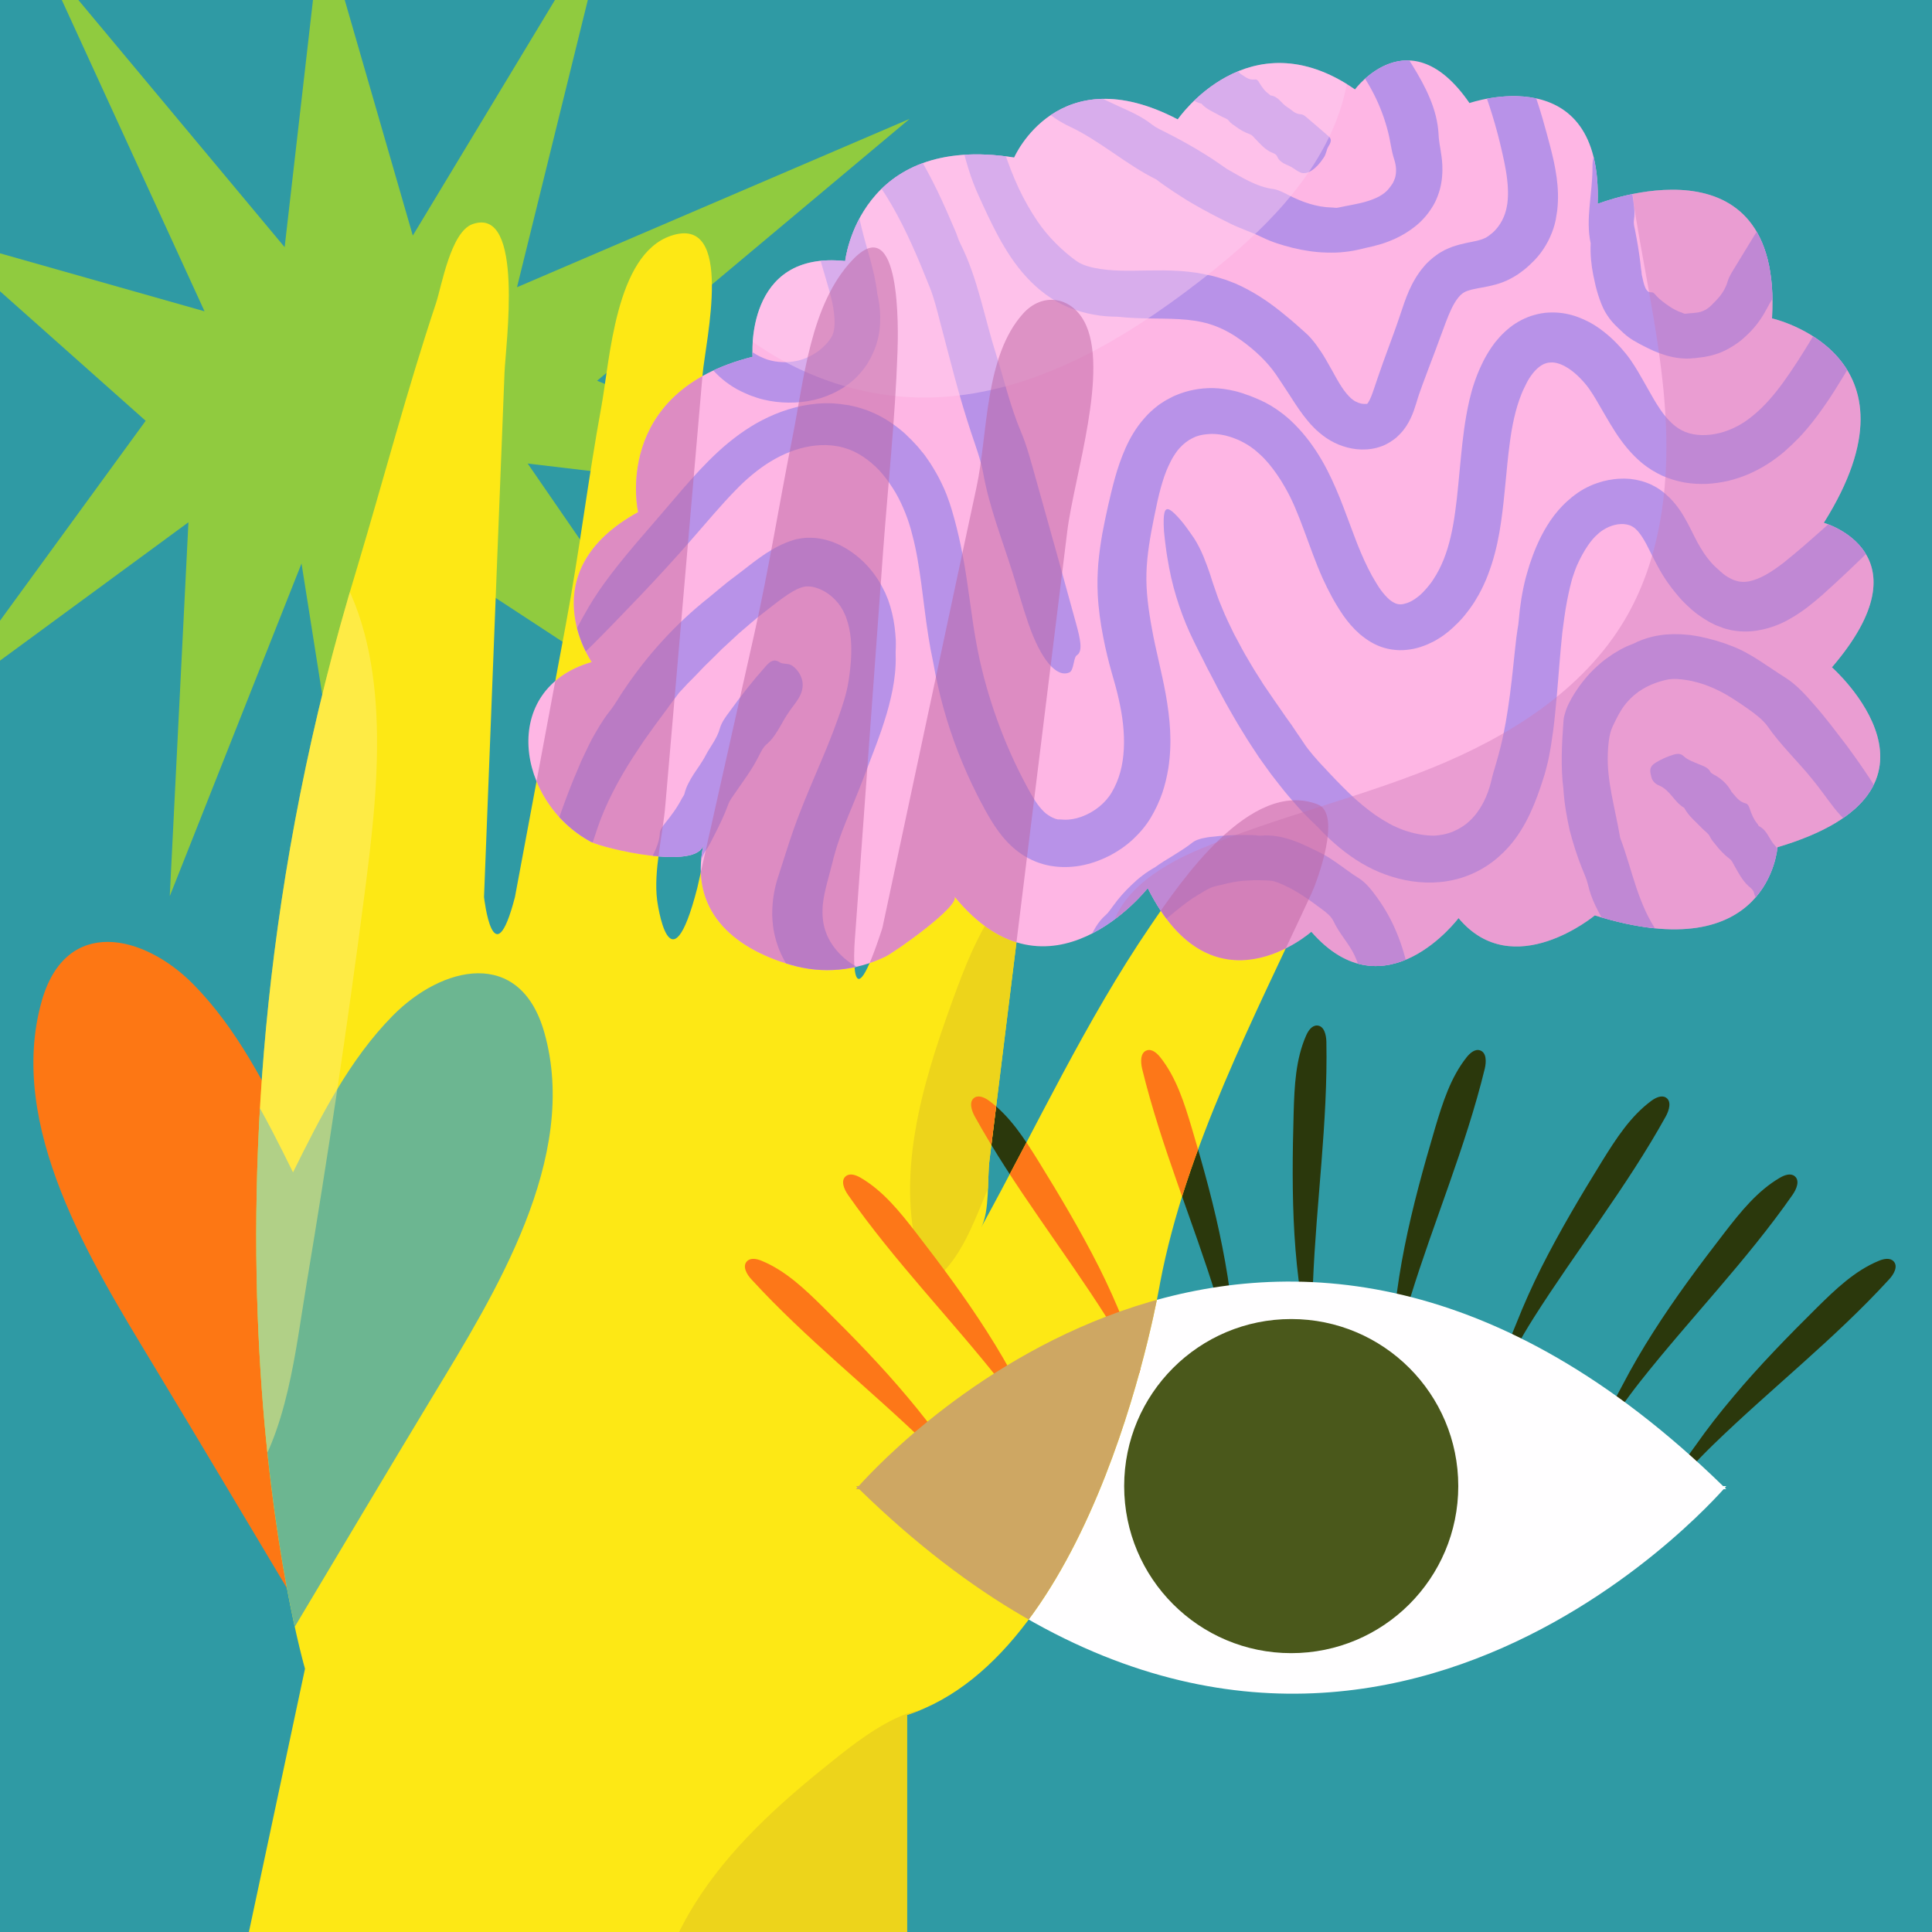
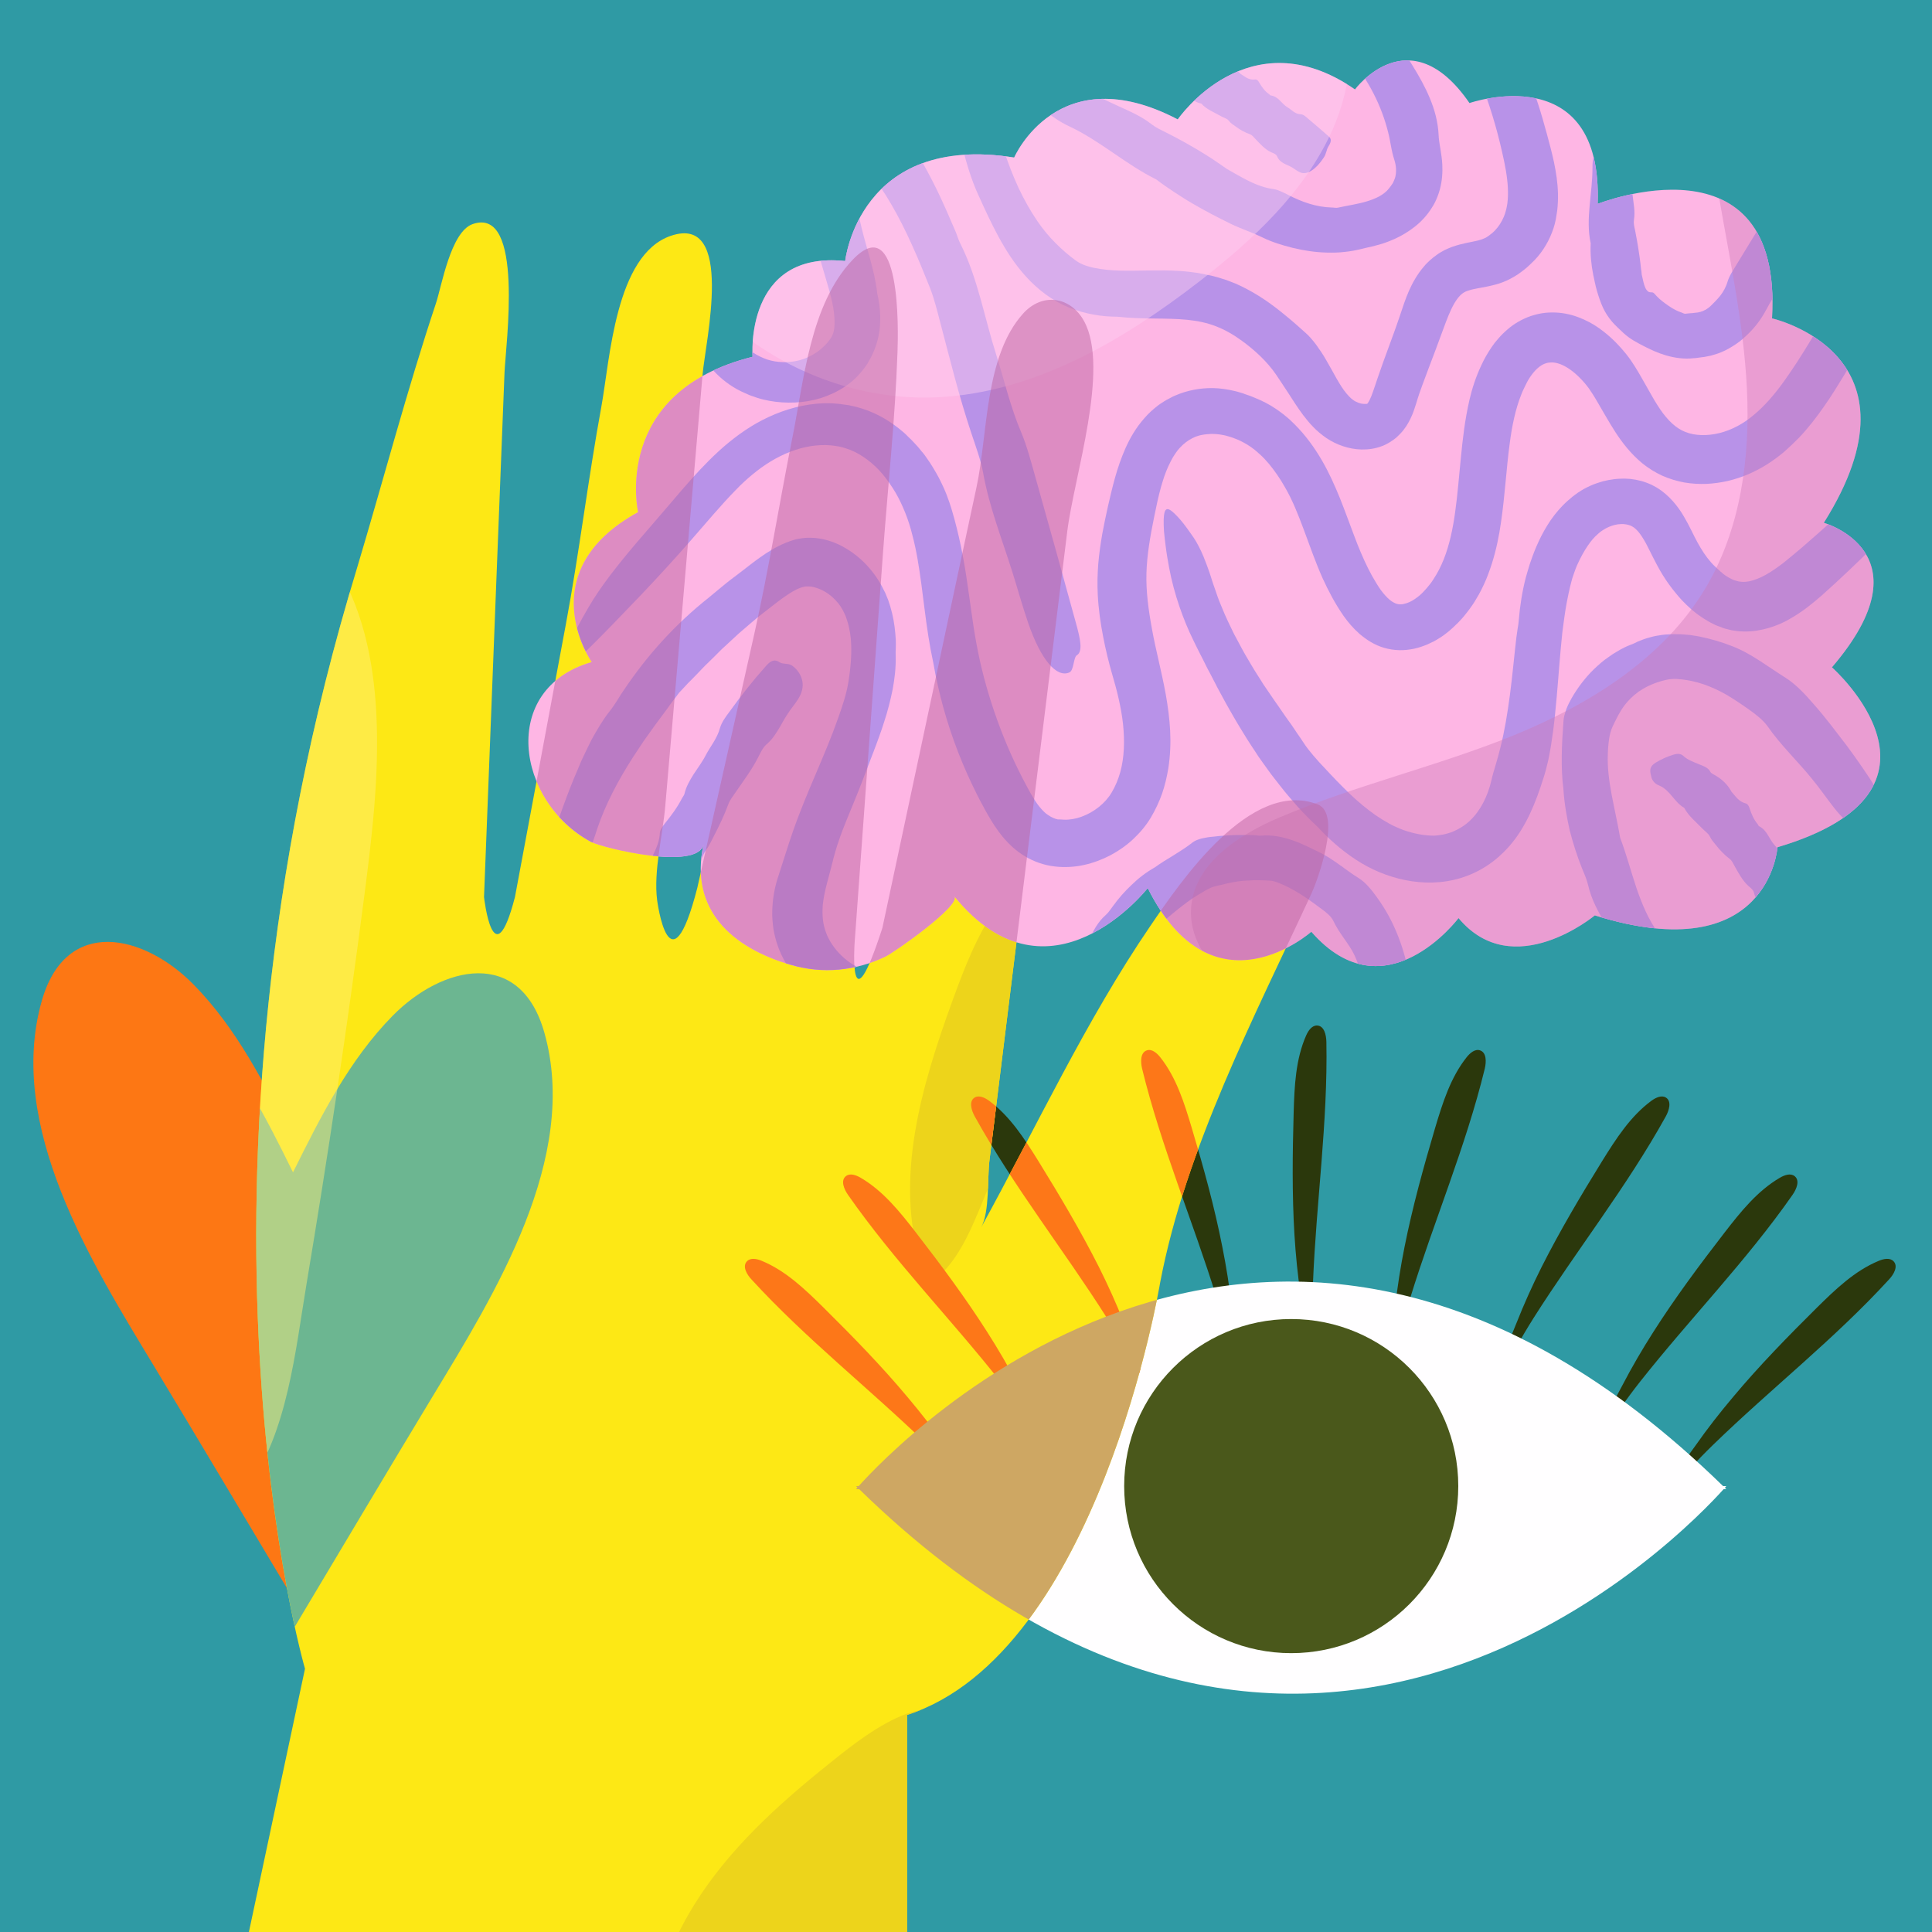
<svg xmlns="http://www.w3.org/2000/svg" xmlns:xlink="http://www.w3.org/1999/xlink" id="Capa_2" x="0px" y="0px" viewBox="0 0 1500 1500" style="enable-background:new 0 0 1500 1500;" xml:space="preserve">
  <rect x="0" y="0" width="1500" height="1500" fill="#808080" stroke="none" />
  <g>
    <defs>
      <rect id="SVGID_1_" y="0" width="1500" height="1500" />
    </defs>
    <clipPath id="SVGID_00000100379395533653027140000002191767723609156271_">
      <use xlink:href="#SVGID_1_" style="overflow:visible;" />
    </clipPath>
    <rect x="-16.4" y="-16.4" style="clip-path:url(#SVGID_00000100379395533653027140000002191767723609156271_);fill:#2F9AA4;" width="1516.4" height="1516.4" />
    <g style="clip-path:url(#SVGID_00000100379395533653027140000002191767723609156271_);">
      <g>
        <path style="fill:#2B380C;" d="M1244,901.3c10.7-17.2,21.9-34.7,38.2-46.7c3.3-2.4,7.9-4.6,11.3-2.4c4.5,2.9,2.4,9.9-0.2,14.6    c-30.3,54.7-69.3,103.9-102.7,156.6c-9.4,14.9-17.7,30.3-26.6,45.4c1-13.7,8.4-28.9,13.4-41.6c5.8-14.7,12.3-29.1,19.4-43.3    C1211.1,955.6,1227.3,928.3,1244,901.3z" />
        <path style="fill:#2B380C;" d="M1339,956.9c12.4-16,25.4-32.3,42.9-42.5c3.6-2.1,8.3-3.8,11.5-1.2c4.2,3.4,1.4,10.1-1.7,14.5    c-35.8,51.3-79.7,96.1-118.4,145.1c-10.9,13.8-20.7,28.3-31.2,42.4c2.5-13.5,11.4-27.8,17.7-40c7.3-14,15.3-27.7,23.8-41    C1300.6,1007.5,1319.6,982,1339,956.9z" />
        <path style="fill:#2B380C;" d="M1410.6,1015.3c14.4-14.2,29.4-28.7,48.1-36.4c3.8-1.6,8.7-2.6,11.5,0.4    c3.7,3.9,0.1,10.2-3.6,14.1c-42.2,46.1-91.7,84.8-136.5,128.3c-12.6,12.2-24.3,25.3-36.5,37.9c4.2-13.1,14.9-26.1,22.8-37.3    c9.1-13,18.8-25.4,29-37.5C1365.9,1060.3,1388.1,1037.6,1410.6,1015.3z" />
      </g>
      <path style="fill:#2B380C;" d="M1114.2,875.8c5.8-19.4,12-39.3,24.6-55.1c2.6-3.2,6.4-6.5,10.3-5.2c5.1,1.7,4.9,8.9,3.7,14.1   c-14.8,60.8-39.5,118.4-57.9,178.1c-5.2,16.8-9.1,33.9-13.7,50.8c-2.6-13.5,0.5-30.1,2-43.7c1.7-15.7,4.2-31.3,7.3-46.8   C1096.7,936.9,1105.2,906.3,1114.2,875.8z" />
      <path style="fill:#2B380C;" d="M1004.4,863.5c0.6-20.2,1.5-41,9.7-59.6c1.7-3.8,4.5-7.9,8.6-7.7c5.4,0.3,7,7.3,7.1,12.7   c1.2,62.5-7.9,124.6-10.4,187c-0.7,17.6-0.1,35.1-0.3,52.6c-6-12.4-7.2-29.2-9.2-42.7c-2.4-15.6-3.9-31.4-4.9-47.2   C1003.1,927,1003.5,895.2,1004.4,863.5z" />
      <g>
        <g>
          <path style="fill:#2B380C;" d="M806.1,901.3c-10.7-17.2-21.9-34.7-38.2-46.7c-3.3-2.4-7.9-4.6-11.3-2.4     c-4.5,2.9-2.4,9.9,0.2,14.6c30.3,54.7,69.3,103.9,102.7,156.6c9.4,14.9,17.7,30.3,26.6,45.4c-1-13.7-8.4-28.9-13.4-41.6     c-5.8-14.7-12.3-29.1-19.4-43.3C839,955.6,822.8,928.3,806.1,901.3z" />
          <path style="fill:#2B380C;" d="M711.1,956.9c-12.4-16-25.4-32.3-42.9-42.5c-3.6-2.1-8.3-3.8-11.5-1.2     c-4.2,3.4-1.4,10.1,1.7,14.5c35.8,51.3,79.7,96.1,118.4,145.1c10.9,13.8,20.7,28.3,31.2,42.4c-2.5-13.5-11.4-27.8-17.7-40     c-7.3-14-15.3-27.7-23.8-41C749.5,1007.5,730.5,982,711.1,956.9z" />
          <path style="fill:#2B380C;" d="M639.5,1015.3c-14.4-14.2-29.4-28.7-48.1-36.4c-3.8-1.6-8.7-2.6-11.5,0.4     c-3.7,3.9-0.1,10.2,3.6,14.1c42.2,46.1,91.7,84.8,136.5,128.3c12.6,12.2,24.3,25.3,36.5,37.9c-4.2-13.1-14.9-26.1-22.8-37.3     c-9.1-13-18.8-25.4-29-37.5C684.2,1060.3,662,1037.6,639.5,1015.3z" />
        </g>
        <path style="fill:#2B380C;" d="M925.3,875.8c-5.8-19.4-12-39.3-24.6-55.1c-2.6-3.2-6.4-6.5-10.3-5.2c-5.1,1.7-4.9,8.9-3.7,14.1    c14.8,60.8,39.5,118.4,57.9,178.1c5.2,16.8,9.1,33.9,13.7,50.8c2.6-13.5-0.5-30.1-2-43.7c-1.7-15.7-4.2-31.3-7.3-46.8    C942.9,936.9,934.4,906.3,925.3,875.8z" />
      </g>
    </g>
    <path style="clip-path:url(#SVGID_00000100379395533653027140000002191767723609156271_);fill:#FFFEFF;" d="M1339.2,1155.1  c0.7-0.8,1.1-1.3,1.1-1.3h-2.5c-350-341.4-643.6-30.7-671.1,0h-2.1c0.4,0.4,0.8,0.7,1.1,1.1c-0.7,0.8-1.1,1.3-1.1,1.3h2.5  c350,341.4,643.6,30.7,671.1,0h2.1C1339.9,1155.8,1339.5,1155.5,1339.2,1155.1z" />
-     <polygon style="clip-path:url(#SVGID_00000100379395533653027140000002191767723609156271_);fill:#90CB3F;" points="221,191.9   250,-61.1 320.5,182.9 474,-71.5 401.4,223 706.2,92.3 463.6,295.6 706.2,395.1 409.7,359.9 561.1,579.7 320.5,422.1 274.9,695.8   234.1,437.5 131.8,695.8 146.3,405.5 -48.6,548.6 113.1,326.7 -48.6,182.9 158.8,241.7 32.3,-34.2  " />
    <path style="clip-path:url(#SVGID_00000100379395533653027140000002191767723609156271_);fill:#FD7714;" d="M422.6,777.2  c-18.8-66.4-79.5-51.8-117.7-13c-33.8,34.3-56.1,78.6-77.4,121.6c-21.2-43-43.6-87.3-77.4-121.6c-38.2-38.8-98.9-53.3-117.7,13  C4.9,874.5,70.9,980.1,119,1059.7c36.2,59.9,71.9,120.1,107.8,180.1l0,2.3c0.2-0.4,0.4-0.8,0.7-1.1c0.2,0.4,0.4,0.8,0.7,1.1l0-2.3  c35.9-60,71.6-120.2,107.8-180.1C384.1,980.1,450.2,874.5,422.6,777.2z" />
    <g style="clip-path:url(#SVGID_00000100379395533653027140000002191767723609156271_);">
      <defs>
        <path id="XMLID_00000009568037094453158990000009096884869793253822_" d="M174.5,1588l62.3-292.4c0,0-107.9-369.1,40.7-855.6    c20.4-68.2,38.5-137.1,61-204.6c4.4-13.2,11.4-55.4,28.4-61.4c40.6-14.2,25.6,94.5,24.8,115.5c-2.2,55.2-4.3,110.4-6.5,165.6    c-3.1,80.4-6.3,160.8-9.4,241.3c0-0.1,0,0.1,0,0.1c0,0,7.2,64.7,24,0c13.2-70.5,26.3-141.1,39.5-211.6    c10.5-56.2,17.3-113,27.6-169.2c6.7-36.6,10.8-117.9,53.9-132.6c50-17.1,26.9,82.3,24.7,107.5c-5,57.4-9.9,114.8-14.9,172.2    c-4.7,54.4-9.4,108.8-14.1,163.1c-1.9,22.4-9.2,50.5-6.3,73c0,0,9.6,74.3,31.2-9.6c14.8-65.8,29.5-131.6,44.3-197.4    c11.3-50.4,19.4-101.4,29.5-152c9-44.8,13.8-103.4,46.6-138c37.7-39.8,35.7,53.9,35,71.9c-1.8,51.6-7.4,103.3-11.2,154.8    c-7.3,100.8-14.7,201.5-22,302.3c0,0.5-0.1,1-0.1,1.5c0,0-4.8,69.5,21.6-12c13.7-64.4,27.5-128.7,41.2-193.1    c10.6-49.7,21.2-99.5,31.9-149.2c8.9-41.5,6.1-101.2,36.1-134.6c14.9-16.6,36.9-13.4,47.4,5.9c20.1,36.9-7.9,120.9-13.1,163.3    c-7,56.9-14.1,113.9-21.1,170.8c-13.1,105.9-26.2,211.8-39.3,317.6c-1.7,13.5,0.3,39.6-6.4,51.8C804.5,875.3,843,792.4,893,719.1    c23.8-35,77.9-114.6,130-94.6c19.1,7.3-0.4,59.7-4.5,68.6C974.2,789,920.6,891.4,900.7,996c0,0-47.9,287.6-196.5,335.5v270.8    L174.5,1588z" />
      </defs>
      <use xlink:href="#XMLID_00000009568037094453158990000009096884869793253822_" style="overflow:visible;fill:#FDE815;" />
      <clipPath id="XMLID_00000026849587859650373430000004094061334669402753_">
        <use xlink:href="#XMLID_00000009568037094453158990000009096884869793253822_" style="overflow:visible;" />
      </clipPath>
      <path style="clip-path:url(#XMLID_00000026849587859650373430000004094061334669402753_);fill:#EDD41B;" d="M642.5,1370.3   c-39,31.3-76.6,65.5-103.1,107.9s-41.3,93.9-31.5,143c1.2,6.2,3,12.6,7.2,17.3c5.3,6,13.4,8.3,21.2,9.9c45,9.2,91.6,2.2,137-4.7   c24.5-3.7,50.6-8.3,68.4-25.4c20-19.2,24.4-49.1,26.9-76.7c6-66.7,6.5-136.5-21.8-197.2C726.4,1300.5,665.1,1352.2,642.5,1370.3z" />
      <path style="clip-path:url(#XMLID_00000026849587859650373430000004094061334669402753_);fill:#EDD41B;" d="M810.1,782.9   c-12,54.6-29.2,108.1-51.2,159.6c-6.8,16-14.3,32.1-26.3,44.7c-2.4,2.6-5.6,5.2-9.1,4.8c-4.5-0.6-6.8-5.5-8.2-9.8   c-21.3-66.9,0.2-139.3,24.2-205.3c9.1-24.9,18.6-49.9,33.7-71.7c8.4-12.2,23.8-24.3,36.6-16.9c9.5,5.5,11.1,18.3,11,29.3   c-0.1,35.3-6.1,70.5-17.5,103.9" />
      <path style="clip-path:url(#XMLID_00000026849587859650373430000004094061334669402753_);fill:#6CB691;" d="M422.6,801.6   c-18.8-66.4-79.5-51.8-117.7-13c-33.8,34.3-56.1,78.6-77.4,121.6c-21.2-43-43.6-87.3-77.4-121.6c-38.2-38.8-98.9-53.3-117.7,13   c-27.6,97.3,38.5,202.9,86.6,282.4c36.2,59.9,71.9,120.1,107.8,180.1l0,2.3c0.2-0.4,0.4-0.8,0.7-1.1c0.2,0.4,0.4,0.8,0.7,1.1   l0-2.3c35.9-60,71.6-120.2,107.8-180.1C384.1,1004.5,450.2,898.9,422.6,801.6z" />
      <path style="opacity:0.47;clip-path:url(#XMLID_00000026849587859650373430000004094061334669402753_);fill:#FFEF7B;" d="   M238,996.8c16.6-99.3,31.5-198.8,44.5-298.6c6.2-47.7,12.1-95.8,9.7-143.8c-2.1-41.8-10.9-84.3-33.9-119.2   c-2.3-3.4-4.9-6.9-8.6-8.6c-10.9-4.7-20.8,8.2-25.5,19.1c-65,151.2-76.1,319.7-74.6,484.3c0.6,61.9-4.9,177.9,41.8,225.4   C223.2,1114,229.6,1046.7,238,996.8z" />
      <g style="clip-path:url(#XMLID_00000026849587859650373430000004094061334669402753_);">
        <g>
          <path style="fill:#FD7718;" d="M1244,901.3c10.7-17.2,21.9-34.7,38.2-46.7c3.3-2.4,7.9-4.6,11.3-2.4c4.5,2.9,2.4,9.9-0.2,14.6     c-30.3,54.7-69.3,103.9-102.7,156.6c-9.4,14.9-17.7,30.3-26.6,45.4c1-13.7,8.4-28.9,13.4-41.6c5.8-14.7,12.3-29.1,19.4-43.3     C1211.1,955.6,1227.3,928.3,1244,901.3z" />
          <path style="fill:#FD7718;" d="M1339,956.9c12.4-16,25.4-32.3,42.9-42.5c3.6-2.1,8.3-3.8,11.5-1.2c4.2,3.4,1.4,10.1-1.7,14.5     c-35.8,51.3-79.7,96.1-118.4,145.1c-10.9,13.8-20.7,28.3-31.2,42.4c2.5-13.5,11.4-27.8,17.7-40c7.3-14,15.3-27.7,23.8-41     C1300.6,1007.5,1319.6,982,1339,956.9z" />
          <path style="fill:#FD7718;" d="M1410.6,1015.3c14.4-14.2,29.4-28.7,48.1-36.4c3.8-1.6,8.7-2.6,11.5,0.4     c3.7,3.9,0.1,10.2-3.6,14.1c-42.2,46.1-91.7,84.8-136.5,128.3c-12.6,12.2-24.3,25.3-36.5,37.9c4.2-13.1,14.9-26.1,22.8-37.3     c9.1-13,18.8-25.4,29-37.5C1365.9,1060.3,1388.1,1037.6,1410.6,1015.3z" />
        </g>
        <path style="fill:#FD7718;" d="M1114.2,875.8c5.8-19.4,12-39.3,24.6-55.1c2.6-3.2,6.4-6.5,10.3-5.2c5.1,1.7,4.9,8.9,3.7,14.1    c-14.8,60.8-39.5,118.4-57.9,178.1c-5.2,16.8-9.1,33.9-13.7,50.8c-2.6-13.5,0.5-30.1,2-43.7c1.7-15.7,4.2-31.3,7.3-46.8    C1096.7,936.9,1105.2,906.3,1114.2,875.8z" />
        <path style="fill:#FD7718;" d="M1004.4,863.5c0.6-20.2,1.5-41,9.7-59.6c1.7-3.8,4.5-7.9,8.6-7.7c5.4,0.3,7,7.3,7.1,12.7    c1.2,62.5-7.9,124.6-10.4,187c-0.7,17.6-0.1,35.1-0.3,52.6c-6-12.4-7.2-29.2-9.2-42.7c-2.4-15.6-3.9-31.4-4.9-47.2    C1003.1,927,1003.5,895.2,1004.4,863.5z" />
        <g>
          <g>
            <path style="fill:#FD7718;" d="M806.1,901.3c-10.7-17.2-21.9-34.7-38.2-46.7c-3.3-2.4-7.9-4.6-11.3-2.4      c-4.5,2.9-2.4,9.9,0.2,14.6c30.3,54.7,69.3,103.9,102.7,156.6c9.4,14.9,17.7,30.3,26.6,45.4c-1-13.7-8.4-28.9-13.4-41.6      c-5.8-14.7-12.3-29.1-19.4-43.3C839,955.6,822.8,928.3,806.1,901.3z" />
            <path style="fill:#FD7718;" d="M711.1,956.9c-12.4-16-25.4-32.3-42.9-42.5c-3.6-2.1-8.3-3.8-11.5-1.2      c-4.2,3.4-1.4,10.1,1.7,14.5c35.8,51.3,79.7,96.1,118.4,145.1c10.9,13.8,20.7,28.3,31.2,42.4c-2.5-13.5-11.4-27.8-17.7-40      c-7.3-14-15.3-27.7-23.8-41C749.5,1007.5,730.5,982,711.1,956.9z" />
            <path style="fill:#FD7718;" d="M639.5,1015.3c-14.4-14.2-29.4-28.7-48.1-36.4c-3.8-1.6-8.7-2.6-11.5,0.4      c-3.7,3.9-0.1,10.2,3.6,14.1c42.2,46.1,91.7,84.8,136.5,128.3c12.6,12.2,24.3,25.3,36.5,37.9c-4.2-13.1-14.9-26.1-22.8-37.3      c-9.1-13-18.8-25.4-29-37.5C684.2,1060.3,662,1037.6,639.5,1015.3z" />
          </g>
          <path style="fill:#FD7718;" d="M925.3,875.8c-5.8-19.4-12-39.3-24.6-55.1c-2.6-3.2-6.4-6.5-10.3-5.2c-5.1,1.7-4.9,8.9-3.7,14.1     c14.8,60.8,39.5,118.4,57.9,178.1c5.2,16.8,9.1,33.9,13.7,50.8c2.6-13.5-0.5-30.1-2-43.7c-1.7-15.7-4.2-31.3-7.3-46.8     C942.9,936.9,934.4,906.3,925.3,875.8z" />
        </g>
      </g>
      <path style="clip-path:url(#XMLID_00000026849587859650373430000004094061334669402753_);fill:#CEA763;" d="M1339.2,1155.1   c0.7-0.8,1.1-1.3,1.1-1.3h-2.5c-350-341.4-643.6-30.7-671.1,0h-2.1c0.4,0.4,0.8,0.7,1.1,1.1c-0.7,0.8-1.1,1.3-1.1,1.3h2.5   c350,341.4,643.6,30.7,671.1,0h2.1C1339.9,1155.8,1339.5,1155.5,1339.2,1155.1z" />
    </g>
    <g style="clip-path:url(#SVGID_00000100379395533653027140000002191767723609156271_);">
      <defs>
        <path id="XMLID_00000066507925046063153890000015360268257886833303_" d="M656.2,202.7c0,0,10.6-99.5,131.2-80.4    c0,0,33.9-78.3,127-29.6c0,0,55-80.4,137.6-23.3c0,0,42.3-57.1,88.9,10.6c0,0,103.7-36,99.5,78.3c0,0,143.9-57.1,135.4,88.9    c0,0,122.7,27.5,40.2,158.7c0,0,82.5,23.3,6.3,112.2c0,0,107.9,95.2-42.3,139.7c0,0-6.3,95.2-141.8,52.9c0,0-63.5,52.9-105.8,2.1    c0,0-57.1,76.2-114.3,10.6c0,0-76.2,67.7-127-33.9c0,0-76.2,97.3-150.2,6.4c5.6,6.9-46.6,43.6-53.6,46.9c-23,11-48.5,13.5-73,6.4    c-46.1-13.3-79.2-43-68.1-93.5c-4.5,20.5-78.2,2.8-87.4-2.1c-57.9-31.2-71.5-118.8,0.6-139.6c0,0-48.7-69.8,36-116.4    c0,0-21.2-93.1,88.9-120.6C584.2,276.8,577.9,194.3,656.2,202.7z" />
      </defs>
      <use xlink:href="#XMLID_00000066507925046063153890000015360268257886833303_" style="overflow:visible;fill:#FEB6E4;" />
      <clipPath id="XMLID_00000170236887144858955980000018140194781519075749_">
        <use xlink:href="#XMLID_00000066507925046063153890000015360268257886833303_" style="overflow:visible;" />
      </clipPath>
      <g style="clip-path:url(#XMLID_00000170236887144858955980000018140194781519075749_);">
        <path style="fill:#B892E8;" d="M944.2,215c0.8,0.2,1.7,0.4,2.5,0.7c0.8,0.3,1.7,0.5,2.5,0.8c1.7,0.5,3.4,1,5,1.7    c1.6,0.6,3.3,1.3,4.9,1.9c1.6,0.7,3.2,1.5,4.8,2.2c6.3,3.1,12.4,6.6,18.1,10.5l2.2,1.5l2.1,1.5c1.4,1,2.8,2,4.2,3.1    c2.7,2.1,5.4,4.2,8,6.4c2.7,2.1,5.1,4.3,7.7,6.5c1.2,1.1,2.5,2.2,3.7,3.3c1.3,1.1,2.5,2.2,3.7,3.3c2.7,2.3,5.6,5.7,8.3,9.3    c2.7,3.7,5.3,7.6,7.3,11.1c1.5,2.7,3.1,5.4,4.5,7.9c1.3,2.4,2.7,4.8,4,7.2c2.6,4.5,5,8.4,7.6,11.5c1.3,1.5,2.5,2.9,3.8,4    c0.6,0.5,1.1,0.9,1.7,1.3c0.3,0.2,0.6,0.4,0.9,0.6l0.5,0.3l0.5,0.2c1.3,0.7,2.6,1.2,3.9,1.5c1.3,0.3,2.4,0.3,3.2,0.3    c0.3,0,0.5-0.1,0.7,0c0.2,0,0.4,0,0.5,0c0.3-0.1,0.6-0.1,0.8-0.4c0-0.1,0.1-0.2,0.2-0.2c0-0.1,0.1-0.2,0.1-0.2    c0.1-0.2,0.1-0.3,0.3-0.5c0.2-0.4,0.6-1,1-1.8c0.8-1.6,1.9-4.2,2.9-7.3l3.7-10.9c1.3-3.8,2.7-7.6,4-11.4    c2.8-7.6,5.5-15.1,8.3-22.7c1.4-3.8,2.7-7.6,4-11.4l4-11.8c2.1-5.9,4.6-12.2,8.5-18.7c1.9-3.2,4.2-6.5,7-9.7    c1.3-1.6,2.9-3.1,4.5-4.6c1.7-1.5,3.4-2.9,5.3-4.2l1.4-1c0.5-0.3,1-0.6,1.5-0.9c1-0.6,2-1.2,3-1.7c2.1-1,4.2-1.9,6.1-2.6    c4-1.4,7.7-2.3,11-3c3.3-0.7,6.2-1.2,8.6-1.8c2.4-0.6,4.4-1.3,5.8-2c0.4-0.2,0.7-0.4,1.1-0.6c0.3-0.2,0.6-0.4,0.9-0.6    c0.3-0.2,0.6-0.4,0.9-0.6c0.3-0.2,0.6-0.4,0.9-0.7c1.3-0.9,2.6-2,3.9-3.4c2.6-2.7,5.2-6.5,6.9-10.7c0.3-0.8,0.6-1.6,0.9-2.4    c0.2-0.8,0.5-1.6,0.7-2.4l0.3-1.2l0.3-1.4c0.2-0.9,0.3-1.8,0.5-2.8c0.5-3.8,0.6-7.8,0.4-12c-0.4-8.5-2.1-17.8-4.4-27.6    c-4.3-19.4-10.2-38.5-17.5-57.1c-4.5-11.6-8.7-21.5-4.4-25.3c1.2-1.1,1.2-4.2,1.2-7.4c0-3.2,0.1-6.4,1.8-7.5    c2.2-1.5,4.7-1.9,7.7-1.2c1.5,0.4,3,1.1,4.6,2c1.6,1,3.3,2.2,5,3.8c6.9,6.2,14.6,17.3,21.4,33.3c6.1,14.3,10.7,29.5,14.8,44.7    c2,7.3,3.9,14.4,5.6,22.2c1.6,7.7,2.9,15.9,3.1,24.5c0.1,4.3-0.1,8.8-0.6,13.2c-0.3,2.2-0.7,4.5-1.1,6.8    c-0.3,1.2-0.5,2.3-0.8,3.5l-1,3.4c-3,9-7.8,17.5-14.7,24.7c-2.5,2.5-5.2,5.2-8.3,7.6c-0.8,0.6-1.5,1.2-2.4,1.8    c-0.8,0.6-1.7,1.2-2.5,1.8c-1.8,1.1-3.5,2.2-5.5,3.2c-3.7,2-8,3.6-11.8,4.6c-3.8,1-7.2,1.7-10.1,2.2c-2.1,0.4-4,0.7-5.7,1.1    c-1.7,0.3-3.2,0.7-4.4,1.1c-2.6,0.7-3.7,1.4-5.2,2.4c-1.4,1-2.9,2.6-4.4,4.7c-1.5,2.1-3,4.7-4.4,7.7c-1.4,3-2.8,6.3-4.1,9.8    l-4.2,11.3c-2.8,7.6-5.6,15.2-8.5,22.7c-1.8,4.8-3.7,9.8-5.5,14.7c-0.9,2.5-1.8,4.9-2.6,7.3c-0.4,1.2-0.8,2.4-1.2,3.7    c-0.4,1.3-0.8,2.6-1.2,3.9c-1.1,3.5-2.3,7.3-4.2,11.2c-1.9,4-4.4,8.2-8.2,12.1c-0.9,1-2,1.9-3,2.9c-1.1,0.9-2.2,1.8-3.4,2.5    c-1.2,0.8-2.4,1.6-3.6,2.2c-1.3,0.7-2.5,1.3-3.9,1.8c-5.4,2.1-10.8,2.8-16,2.7c-5.1-0.1-10-1.1-14.5-2.6    c-4.5-1.5-8.8-3.6-12.8-6.3c-1-0.7-2-1.4-2.9-2.1c-0.9-0.7-1.8-1.4-2.6-2.1c-1.7-1.4-3.3-2.9-4.7-4.4c-3-3-5.5-6.2-7.9-9.3    c-4.4-5.9-7.9-11.5-11.2-16.6c-3.2-5-6.5-9.8-9.8-14.8c-7-10.2-16.7-19.1-26.5-26.2c-6.4-4.7-13.2-8.6-20.2-11.3    c-7-2.7-14.2-4.2-22.2-5c-8-0.8-16.6-0.9-25.6-1c-9.1-0.1-18.7-0.3-28.8-1.4c-11.8,0-24.9-2-37.6-7.2c-6.3-2.6-12.4-6-17.9-10.1    c-5.5-4-10.5-8.6-15-13.5c-9-9.8-15.8-20.6-21.6-31.2c-5.8-10.7-10.7-21.4-15.4-31.8c-3-6.4-5.7-13.6-8-21    c-2.3-7.3-4.2-14.8-5.8-22.4c-7.2-35.7-6.4-40,8.3-29.8c3.5,2.4,7.2,5.9,10.9,9.9c5.3,5.7,9.4,13.2,14.1,27.8    c3.3,10.2,7.1,20,11.4,29.3c4.4,9.3,9.3,18,14.7,25.9c4.3,6.3,9,11.9,14,16.9c5,5,10.1,9.5,15.9,13.7c2.1,1.5,4.5,2.7,7,3.6    c1.3,0.5,2.6,0.8,3.9,1.2c0.7,0.2,1.3,0.4,1.9,0.5c0.7,0.1,1.3,0.3,2,0.4c6,1.2,12.3,1.8,19.2,2c6.9,0.2,14.2,0,22-0.1    c7.8-0.1,16.1-0.2,24.9,0.4c2.2,0.2,4.4,0.3,6.7,0.6c2.3,0.3,4.6,0.6,6.9,0.9c2.3,0.4,4.7,0.9,7,1.4    C939.4,213.7,941.8,214.3,944.2,215z" />
      </g>
      <g style="clip-path:url(#XMLID_00000170236887144858955980000018140194781519075749_);">
        <path style="fill:#B892E8;" d="M952.6,131.2c5.7,3.2,11.5,6.7,17.5,9.6c6,2.9,12.3,5.2,18.7,6c3.5,0.5,8,2.8,11.5,4.6    c10.6,5.5,21.9,9.4,33.5,9.7c0.9,0,1.7,0.1,2.6,0.2c0.9,0.1,1.7,0.1,2.5-0.1c7.8-1.7,15.5-2.8,22.1-4.8c3.4-1,6.7-2.3,9.6-3.8    c2.9-1.6,5.5-3.5,7.3-5.7c1.3-1.5,2.4-3.1,3.4-4.6c0.2-0.4,0.4-0.8,0.6-1.2c0.2-0.4,0.3-0.8,0.5-1.2c0.4-0.8,0.6-1.6,0.9-2.5    c0.9-3.7,0.9-8.5-0.9-13.8c-0.5-1.5-0.9-3.1-1.3-4.7c-0.4-1.7-0.8-3.5-1.1-5.3c-0.7-3.6-1.3-7.2-2.2-10.7    c-5.2-21-15.5-41.1-29.8-57.8c-1.1-1.3-2.2-2.5-3.2-3.8c-0.5-0.6-0.9-1.2-1.3-1.8c-0.4-0.6-0.8-1.2-1.1-1.7    c-1.2-2.3-1.4-4.6,0.1-7c1.7-2.6-1.4-8.3,0.8-11.7c3-4.4,7.7-6.4,14.1-5.5c6.2,1.1,14.1,5.1,21.7,13.2    c6.8,7.2,12.4,15.6,17.6,24.1c5,8.1,9.7,16.4,13.4,25.3c3.7,8.8,6.3,18.3,6.8,28.1c0.1,1.7,0.2,3.6,0.5,5.4    c0.2,1.9,0.6,3.7,0.9,5.7c0.6,3.9,1.3,8.1,1.5,12.4c0.3,6-0.1,12.6-1.9,19.3c-0.9,3.3-2.2,6.7-3.7,9.8c-0.8,1.5-1.6,3.1-2.6,4.5    c-0.9,1.4-1.9,2.9-2.9,4.2c-4.1,5.4-9,9.8-14.2,13.3c-5.1,3.5-10.5,6.3-16,8.4c-1.7,0.7-3.6,1.3-5.3,1.9    c-1.8,0.5-3.6,1.1-5.4,1.5c-0.9,0.2-1.8,0.5-2.7,0.7c-0.9,0.2-1.8,0.4-2.7,0.6l-1.3,0.3l-1.3,0.3c-0.9,0.2-1.7,0.4-2.5,0.6    c-4.4,1.1-9,2-13.5,2.4c-2.3,0.3-4.5,0.4-6.8,0.5c-2.3,0-4.6,0.1-6.8,0c-9.1-0.2-18-1.6-26.7-3.7c-8.2-2.1-15.9-4.4-23.4-8.1    c-3.9-1.9-7.9-3.6-12.1-5.2c-4.1-1.7-8.3-3.3-12.2-5.2c-10.4-5.1-20.6-10.4-30.3-16.1c-2.4-1.4-4.9-2.9-7.2-4.4    c-2.4-1.5-4.7-3-7-4.5c-4.6-3.1-9.2-6.2-13.6-9.6c-23.4-11.5-43.6-30-67.3-41.1c-7.3-3.4-15.3-8.6-22-15.1    C792.7,68,792,65,805.3,60.7c3.2-1,6.8-1.6,10.6-1.9c5.4-0.4,10.5,1,18.2,6c10.7,6.9,22.5,12.1,33.8,17.4    c9.1,4.2,18,7.8,26.5,14.5c3.1,2.4,7,4.2,10.6,6c8.2,4.1,16.2,8.5,24.2,13.2c4,2.4,8,4.9,11.9,7.4    C944.9,125.9,948.8,128.5,952.6,131.2z" />
      </g>
      <g style="clip-path:url(#XMLID_00000170236887144858955980000018140194781519075749_);">
        <path style="fill:#B892E8;" d="M963.2,57.4c3.3,1.9,6.1,5,11.3,4.3c1.4-0.2,2.4,1.1,3.1,2.3c2.1,3.6,4.4,6.8,7.6,9    c0.5,0.3,0.8,1,1.3,1.1c6.1,0.7,8.5,6.5,13.1,9.2c3.3,1.9,5.6,5.2,10.1,5.4c2.5,0.1,4.2,2,6,3.5c5.4,4.5,10.6,9.1,15.9,13.7    c1.6,1.5,2.8,3.1-0.2,7.8c-1.7,2.7-1.5,5.6-3.8,8.9c-5.8,8.8-12.7,13.5-18,11.3c-2.4-1-4.3-2.6-6.4-3.9    c-4.1-2.4-9.4-3.2-11.6-8.5c-0.8-1.9-2.9-2.5-4.7-3.3c-5-2.3-8.6-6.6-12.4-10.5c-1.2-1.3-2.3-2.8-3.9-3.4    c-4.3-1.5-8.1-3.7-11.7-6.4c-1.7-1.2-3.5-2.3-4.8-4.1c-1.4-1.9-4-2.3-6-3.5c-5.3-3.1-11.3-5.2-15.4-9.9    c-7.7-1.4-11.7-8.8-20.2-9.1c-2.6-0.1-5-1.3-6.3-3.9c-3.1-6.1-2.5-8.1,5.8-16c2-1.9,4-3.6,6.1-5.1c2.9-2.1,5.1-2.9,7.4-1.7    c3.2,1.6,7.6,1.5,11.6,1.7c3.3,0.1,6.6,0,8.7,2.3c0.7,0.8,2.1,0.9,3.4,1.1C954.7,50.9,959.4,53.2,963.2,57.4z" />
      </g>
      <g style="clip-path:url(#XMLID_00000170236887144858955980000018140194781519075749_);">
        <path style="fill:#B892E8;" d="M825.9,636.4c4.3,0.2,9.1-0.6,13.8-2.3c4.7-1.7,9.4-4.3,13.5-7.6c4.1-3.3,7.5-7.1,10-11.4    c2.8-4.7,5-10,6.6-15.7c3.1-11.3,3.5-24.2,2.1-37.3c-0.7-6.5-1.9-13.1-3.4-19.7c-1.5-6.7-3.4-13.4-5.4-20.3    c-2.1-7.4-4.6-17.1-6.6-27.7c-2.1-10.6-3.7-22.2-4.2-32.7l-0.2-6l0-6.1c0.1-4.1,0.3-8.1,0.6-12c0.7-7.9,1.8-15.6,3.1-23.1    c1.4-7.5,2.9-14.7,4.5-21.8c1.6-6.9,3.3-14.3,5.4-21.8c2.1-7.5,4.7-15.2,8.2-23.1c3.5-7.8,8.1-15.8,14.5-23    c3.1-3.7,6.8-7,10.8-10.1c1-0.8,2.1-1.4,3.1-2.1c1.1-0.7,2.1-1.4,3.2-2l3.4-1.8l1.7-0.9l1.8-0.8c9.4-4.1,19.5-5.9,29.2-5.8    c5.8,0.1,11.6,1,17.1,2.3c1.4,0.3,2.7,0.7,4,1.1c0.7,0.2,1.3,0.4,2,0.6c0.6,0.2,1.3,0.4,1.9,0.7c1.3,0.4,2.5,0.9,3.8,1.3    c1.2,0.5,2.4,0.9,3.5,1.4c5.9,2.4,11.6,5.2,16.8,8.8c1.3,0.8,2.6,1.9,3.9,2.8c0.6,0.5,1.3,1,1.9,1.4l1.8,1.5    c2.4,1.9,4.6,4,6.8,6.2c8.6,8.6,15.5,18.2,21.2,28c5.7,9.8,10.1,19.8,14.1,29.6c3.9,9.8,7.3,19.3,10.8,28.5    c3.4,9.1,7,17.8,11,25.8c2,4,4.1,7.8,6.4,11.5l1.7,2.7c0.6,0.9,1.1,1.7,1.7,2.5c1.2,1.6,2.3,3,3.5,4.3c2.3,2.6,4.6,4.5,6.6,5.5    c2,1.1,3.4,1.4,5.3,1.4c1,0,2-0.1,3.2-0.5c0.6-0.1,1.2-0.4,1.8-0.5c0.6-0.3,1.3-0.5,2-0.8c2.7-1.2,5.5-3.2,8.1-5.4l1.4-1.3    l1.3-1.3l2.8-3.1c1.8-2.1,3.5-4.3,5-6.7c3.1-4.7,5.7-9.8,7.9-15.3c4.4-11,7.1-23.6,8.9-36.9c1.9-13.3,2.9-27.3,4.4-41.8    c1.4-14.5,3.1-29.6,6.7-45.2c2-8.6,4.9-17.7,9.2-26.8c2.1-4.6,4.8-9.4,8-14.1c1.6-2.4,3.4-4.7,5.5-7c2-2.3,4.3-4.6,6.8-6.7    c2.5-2.2,5.3-4.2,8.4-6c3.1-1.8,6.4-3.3,9.9-4.5c3.5-1.1,7.1-2,10.7-2.4c3.7-0.4,7.4-0.4,10.9-0.1c3.6,0.3,7,1,10.3,1.9    c3.2,0.9,6.3,2.1,9.2,3.4c5.8,2.6,10.8,5.8,15.2,9.3c6.7,5.2,12.4,11.1,17.4,17.3c2.5,3.1,4.8,6.4,6.9,9.8l2.8,4.6l2.6,4.5    c3.4,5.9,6.5,11.5,9.5,16.7c3.1,5.1,6.1,9.8,9.3,13.5c3.2,3.8,6.4,6.7,9.8,8.9c3.3,2.1,7,3.6,11.2,4.4c8.3,1.6,18.3,0.5,27.5-3.1    c2.3-0.9,4.6-1.9,6.8-3.1c1.1-0.5,2.1-1.2,3.2-1.8c1.1-0.6,2.2-1.4,3.3-2.1c4.3-3,8.5-6.5,12.4-10.3c8-7.8,15.2-17.2,22.1-27.4    c1.7-2.6,3.4-5.2,5.2-7.8l5.1-8l5-8.1l4.9-8.2c6.4-10.9,12.5-22.1,18.2-33.4c7.2-14.1,13.4-27.4,18.6-37.5    c5.2-10.1,9.4-16.8,12.7-17.6c0.9-0.2,2.3-1.9,4-4.3c0.8-1.2,1.7-2.5,2.6-4c0.9-1.5,1.8-3,2.8-4.5c1.9-3.1,3.8-6.1,5.4-8.4    c1.7-2.3,3.1-3.8,4.2-3.8c2.8,0.1,4.4,2.9,4.9,8.3c0.3,2.7,0.2,6.1-0.2,10.2c-0.4,4.1-1.2,8.7-2.2,14    c-4.5,21.1-14.9,52.3-34.9,89.9c-4.5,8.4-9.3,16.7-14.2,25c-2.5,4.1-5,8.2-7.6,12.3c-2.6,4.1-5.3,8.2-8.2,12.3    c-5.7,8.2-12,16.4-19.3,24.1c-3.7,3.8-7.6,7.5-11.7,11.1c-4.2,3.5-8.6,6.8-13.4,9.8c-4.6,2.9-9.5,5.4-14.5,7.6    c-5,2.1-10.3,3.8-15.6,5.1c-5.4,1.2-10.9,2-16.6,2.3c-5.7,0.2-11.5-0.1-17.3-1.1c-5.8-1.1-11.6-2.8-17.2-5.3    c-5.6-2.6-10.7-5.8-15.3-9.5c-4.5-3.7-8.5-7.8-12-12c-3.5-4.2-6.5-8.4-9.2-12.6c-5.4-8.4-9.8-16.5-14.1-23.7l-1.6-2.7l-1.6-2.6    c-1-1.6-2-3-3-4.5c-2.1-2.9-4.4-5.6-6.9-8.1c-4.8-5-10.3-8.9-15.2-10.8c-2.4-0.9-4.6-1.4-6.6-1.4c-1,0-2,0.1-3,0.2    c-1,0.2-2,0.5-3,0.9c-2.9,1.2-6.3,3.9-9.4,8c-1.6,2.1-3.1,4.4-4.4,7c-0.7,1.3-1.3,2.7-2,4.1c-0.3,0.7-0.7,1.4-1,2.1l-0.9,2.2    c-4.8,11.8-7.5,25.4-9.2,38.8c-2.6,19.2-3.6,39.5-6.7,60.7c-1.5,10.6-3.7,21.4-7.1,32.2c-1.8,5.4-3.7,10.9-6.2,16.2    c-1.2,2.7-2.6,5.3-4,7.9c-0.7,1.3-1.5,2.6-2.3,3.9c-0.8,1.3-1.5,2.6-2.4,3.8l-2.6,3.7c-0.9,1.2-1.9,2.4-2.8,3.6    c-1.8,2.4-3.9,4.6-6,6.8l-0.8,0.8l-0.9,0.8l-1.7,1.7c-1.2,1.1-2.4,2.2-3.6,3.2c-2.5,2.1-5.1,4-7.9,5.7c-2.8,1.8-5.8,3.3-9,4.7    c-3.2,1.3-6.6,2.5-10.3,3.3c-3.6,0.7-7.4,1.2-11.4,1.1c-3.9-0.1-7.9-0.7-11.7-1.8c-3.8-1.1-7.3-2.7-10.5-4.6    c-3.2-1.9-6-4-8.6-6.2c-5.1-4.5-9.1-9.3-12.5-14.1c-6.6-9.5-11.7-19.3-16.2-29.1c-5.6-12.6-10-25.3-14.5-37.4    c-2.2-6-4.5-11.9-6.9-17.5c-2.4-5.6-5-10.9-7.9-15.9c-3.7-6.6-7.9-12.6-12.4-18.1c-2.3-2.7-4.7-5.3-7.2-7.5    c-1.2-1.2-2.6-2.2-3.9-3.4c-0.6-0.5-1.3-1-1.9-1.4c-0.6-0.5-1.3-1-2-1.4l-2-1.3c-0.7-0.4-1.4-0.8-2.1-1.2    c-1.4-0.8-2.9-1.5-4.3-2.2c-3-1.3-6-2.4-9.1-3.2c-1.5-0.5-3.1-0.7-4.6-1c-0.8-0.2-1.5-0.2-2.3-0.3c-0.8-0.1-1.5-0.2-2.3-0.2    l-2.3-0.1c-0.8-0.1-1.5,0.1-2.2,0.1c-1.5,0-2.9,0.3-4.3,0.4c-0.7,0.1-1.4,0.3-2.1,0.4c-0.7,0.1-1.4,0.3-2,0.5    c-0.6,0.2-1.3,0.4-1.9,0.6c-0.6,0.2-1.2,0.5-1.8,0.8l-0.9,0.4c-0.3,0.1-0.6,0.3-0.9,0.5c-0.6,0.3-1.2,0.6-1.7,0.9    c-0.6,0.4-1.1,0.8-1.7,1.2l-0.9,0.6c-0.3,0.2-0.5,0.5-0.8,0.7c-0.5,0.4-1.1,0.9-1.6,1.3c-0.5,0.5-1,1-1.5,1.5    c-0.2,0.3-0.5,0.5-0.8,0.8l-0.7,0.8c-0.5,0.6-1,1.1-1.4,1.7c-0.9,1.3-1.8,2.4-2.6,3.8c-0.4,0.7-0.9,1.3-1.2,2l-1.2,2.2    c-0.4,0.7-0.7,1.5-1.1,2.3c-0.4,0.8-0.8,1.5-1.1,2.3c-0.7,1.6-1.4,3.2-2,4.9c-1.3,3.3-2.3,6.9-3.4,10.5c-2,7.3-3.7,15.1-5.3,23.2    c-3.1,15.2-5.6,29.7-6,43.7c-0.4,13.8,1.5,28.2,4.3,43.4c2.8,15.8,7.4,32.6,10.7,50.7c1.6,9.1,2.9,18.5,3.4,28.1    c0.5,9.6,0.1,19.5-1.4,29.3c-1.1,6.5-2.6,13.1-4.8,19.5c-2.3,6.5-5.2,12.7-8.8,18.8c-1.9,3.2-4.1,6.2-6.4,9    c-2.3,2.8-4.9,5.4-7.5,7.9c-5.3,4.9-11.2,9-17.6,12.4c-6.4,3.3-13.2,5.9-20.5,7.5c-3.6,0.8-7.4,1.3-11.2,1.5    c-3.8,0.2-7.7,0.1-11.6-0.4c-7.8-0.9-15.8-3.6-22.8-7.8c-7.1-4.2-12.8-9.7-17.4-15.2c-4.6-5.6-8.2-11.3-11.3-16.7    c-1.6-2.7-3-5.3-4.4-8c-1.5-2.6-2.8-5.3-4.2-8c-5.4-10.7-10.3-21.7-14.7-33c-8.7-22.4-15.2-45.8-19.3-69.5    c-3-13.7-5-27.7-6.7-41.1c-1.7-13.5-3.3-26.7-5.5-39.3c-1.1-6.3-2.4-12.5-4-18.5c-0.7-3-1.6-6-2.5-8.9l-1.4-4.2    c-0.5-1.4-1.1-2.8-1.6-4.2c-2.2-5.5-4.7-10.9-7.7-16c-3-5-6.3-9.8-9.9-14.1c-3.6-4.4-7.7-8.1-11.9-11.3    c-4.3-3.2-8.8-5.9-13.5-7.7c-2.4-0.8-4.7-1.7-7.2-2.2c-1.2-0.4-2.5-0.5-3.7-0.7c-1.2-0.3-2.5-0.3-3.8-0.5    c-5.1-0.5-10.4-0.2-15.8,0.6c-10.7,1.7-21.4,6-31.1,11.9c-4.8,2.9-9.6,6.4-14.2,10.2c-4.6,3.8-9,7.9-13.2,12.3    c-5.3,5.4-10.8,11.5-16.5,18c-5.8,6.7-11.8,13.6-17.9,20.6c-12.4,14.2-25.6,28.6-38.9,42.6c-62.5,65.4-70.4,71.3-55.7,38    c3.5-7.9,8.8-17.8,15.1-28.6c8.9-15.2,21.4-32,46.6-60.9c8.8-10.1,17.3-20.2,26.1-30.4c8.8-10.2,17.9-20.2,28.1-29.6    c5.1-4.7,10.5-9.1,16.1-13.2c5.7-4.1,11.8-8,18.1-11.2c12.7-6.5,26.7-11.2,41.5-12.6c1.5-0.2,3-0.2,4.5-0.3    c1.5-0.1,3-0.2,4.5-0.1c1.5,0,3,0,4.5,0.1l4.5,0.4l1.1,0.1l1.1,0.2l2.3,0.3l2.3,0.3c0.8,0.1,1.5,0.3,2.3,0.5c1.5,0.3,3,0.6,4.5,1    l4.4,1.3c11.8,3.7,22.5,10.2,31.7,18.1c0.6,0.5,1.2,1,1.7,1.5l1.6,1.6c1.1,1.1,2.2,2.1,3.3,3.2c1,1.1,2,2.2,3.1,3.3    c1,1.1,2.1,2.2,3,3.4c0.9,1.2,1.9,2.4,2.9,3.5c1,1.2,1.8,2.4,2.7,3.7c1.8,2.4,3.4,5,5,7.6c0.8,1.3,1.5,2.6,2.3,3.9    c0.7,1.3,1.5,2.7,2.2,4c1.3,2.7,2.8,5.5,4,8.3c0.6,1.4,1.2,2.8,1.8,4.3c0.5,1.5,1.1,2.9,1.6,4.4c0.3,0.7,0.6,1.5,0.8,2.2l0.7,2.2    c0.5,1.5,1,3,1.4,4.5c5.1,17.2,8.8,35.9,11.3,52.9c1.5,9.7,2.7,19.3,4.1,28.6c1.3,9.4,2.8,18.4,4.6,27.4c3.6,18,8.7,35.8,15,53.3    c6.3,17.5,13.9,34.6,22.9,51.3c2.2,4.2,4.4,8,6.6,11.4c2.2,3.4,4.5,6.1,6.7,8.3c1.1,1.1,2.3,2,3.4,2.7c1.1,0.8,2.3,1.4,3.5,2    c1.2,0.6,2.6,1,3.9,1.3C822.9,636.1,824.4,636.3,825.9,636.4z" />
      </g>
      <g style="clip-path:url(#XMLID_00000170236887144858955980000018140194781519075749_);">
        <path style="fill:#B892E8;" d="M1274.6,213c0.9,4.2,1.7,8,2.9,10.6c0.6,1.3,1.4,2.2,2.2,2.8c0.8,0.5,1.7,0.6,2.9,0.6    c0.7,0,1.2,0.3,1.8,0.9c0.6,0.6,1.3,1.4,2,2.2c1.1,1.2,2.5,2.4,4.1,3.7c1.6,1.3,3.5,2.6,5.2,3.8c3.4,2.3,6.8,4.1,10,5.1    c0.5,0.2,0.9,0.4,1.4,0.6c0.5,0.2,0.9,0.3,1.3,0.3c2.2-0.3,3.9-0.4,5.4-0.5l4.4-0.5c0.4,0,0.8-0.2,1.2-0.3l0.6-0.1    c0.2,0,0.4-0.1,0.6-0.2c0.8-0.3,1.7-0.5,2.5-1l1.3-0.6c0.4-0.3,0.9-0.6,1.3-0.9c0.9-0.5,1.7-1.3,2.6-2.1c2.3-2.3,4.9-4.8,7.3-7.8    c2.3-3,4.4-6.6,5.6-10.7c1.3-4.6,4.5-9.2,7.5-14.2c8.9-14.7,17.9-29.3,27-43.9c2.8-4.5,5.6-8.3,10.8-6.1    c2.9,1.2,7.1-1.5,10.7,0.3c9.5,4.7,12.7,14.8,7.1,27.3c-2.5,5.6-5.8,10.9-8.6,16.4c-2.7,5.2-5,10.7-7.7,16    c-1.3,2.6-2.8,5.2-4.4,7.7c-0.8,1.2-1.7,2.5-2.6,3.7c-0.5,0.6-0.9,1.2-1.4,1.8c-0.5,0.6-1,1.2-1.6,1.8c-3.1,3.4-5.3,8.5-8,13.1    c-3.7,6.5-8.5,12.7-14.7,18.3l-2.3,2.1c-0.8,0.7-1.7,1.3-2.5,2c-1.6,1.3-3.5,2.5-5.4,3.7c-0.9,0.6-1.9,1.1-2.9,1.7l-3,1.6    l-3.2,1.4c-1.1,0.4-2.1,0.9-3.3,1.2c-1.4,0.4-2.9,0.9-4.3,1.3c-1.5,0.3-3,0.6-4.5,0.9l-1.1,0.2l-1.1,0.1    c-0.7,0.1-1.5,0.2-2.2,0.3c-0.7,0.1-1.5,0.2-2.2,0.3c-0.7,0.1-1.5,0.2-2.2,0.2c-7.8,0.9-15.2-0.3-21.7-2.2    c-6.5-1.9-12.2-4.6-17.4-7.3c-4.8-2.5-10.3-5.2-15.6-10.1c-2.7-2.6-5.8-5.3-8.7-8.6c-2.9-3.4-5.3-7.1-7-10.7    c-2.2-4.8-3.7-9.4-4.9-13.6c-0.6-2.1-1.1-4.1-1.5-6.1c-0.4-2-0.9-4-1.3-6c-1.6-8.1-2.4-16.3-2-24.6c-2.1-9.5-1.7-19.5-0.8-29.3    c0.9-9.8,2.2-19.6,2.2-29.5c-0.1-6.2,1.5-13.4,5-19.7c4.2-7.3,7.2-11,9.9-11.7c2.7-0.7,5.4,1.7,9.5,6.4c2,2.3,3.7,4.9,5.3,7.6    c1.2,1.9,1.9,3.8,2.1,5.9c0.2,2.1,0.2,4.5-0.6,7.5c-1.8,8.3-1.1,17-0.1,25.1c0.7,6.6,2.2,12.7,1.1,19.5c-0.4,2.5,0.2,5.2,0.8,7.7    c1.1,5.8,2.2,11.5,3,17.2c0.5,2.9,0.8,5.8,1.2,8.7c0.2,1.5,0.3,3,0.5,4.5C1274.4,210,1274.5,211.5,1274.6,213z" />
      </g>
      <g style="clip-path:url(#XMLID_00000170236887144858955980000018140194781519075749_);">
        <path style="fill:#B892E8;" d="M1113.3,648.8c2.7-0.1,5.3-0.5,7.8-1c1.2-0.3,2.5-0.6,3.7-1c1.2-0.3,2.4-0.8,3.6-1.3    c4.7-2,9.2-4.8,13.1-8.6c4-3.8,7.4-8.5,10.2-13.9c2.8-5.4,4.9-11.3,6.3-17.5c0.7-3.3,2-7.5,3.3-11.9c1.3-4.4,2.6-9,3.6-13.2    c3.3-12.9,5.5-26.7,7.4-40.9c1.9-14.3,3.2-29.1,5-44.5c0.3-2.3,0.7-4.7,1-7c0.4-2.3,0.8-4.6,0.9-6.8c0.9-10.8,2.6-21.8,5.4-32.7    c0.7-2.7,1.6-5.4,2.4-8.2l0.6-2l0.7-2l1.4-4c0.5-1.3,1-2.7,1.5-4c0.6-1.4,1.1-2.7,1.7-4.1c1.2-2.7,2.4-5.4,3.8-8.1    c2.8-5.4,6-10.8,10-16c1-1.3,2.1-2.6,3.1-3.8c1.1-1.2,2.2-2.5,3.4-3.7c2.3-2.4,4.9-4.7,7.6-6.9l2.1-1.6c0.7-0.5,1.5-1,2.2-1.6    c1.5-1.1,3.1-1.9,4.7-2.9c3.2-1.7,6.5-3.3,9.9-4.4c1.7-0.6,3.5-1.1,5.2-1.6c0.9-0.2,1.8-0.4,2.7-0.6l1.3-0.3l1.4-0.2    c3.6-0.7,7.5-0.9,11.3-0.9c5.5,0.1,11.1,1.1,16.6,3.1c1.4,0.5,2.7,1.1,4.1,1.7c1.3,0.7,2.6,1.4,3.9,2.1c1.2,0.8,2.4,1.5,3.6,2.4    c1.1,0.9,2.3,1.7,3.3,2.6c4.2,3.6,7.6,7.6,10.4,11.5c2.8,3.9,4.9,7.8,6.9,11.4c1.9,3.6,3.6,7.1,5.2,10.3c1.5,3,3.1,5.9,4.7,8.6    c3.3,5.5,7,10.5,11.1,14.4c0.6,0.5,1.1,1.1,1.7,1.6c0.6,0.5,1.1,1,1.7,1.5c0.3,0.2,0.6,0.5,0.8,0.8l0.9,0.7l0.8,0.7    c0.3,0.2,0.6,0.5,0.8,0.7c2.3,1.8,4.5,3,6.6,4c0.5,0.2,1.1,0.5,1.6,0.7c0.5,0.2,1.1,0.3,1.6,0.5c0.5,0.2,1.1,0.2,1.6,0.4    c0.3,0.1,0.5,0.2,0.8,0.2c0.3,0,0.6,0.1,0.8,0.1c2.2,0.3,4.5,0.2,7.1-0.3c3.8-0.8,8.2-2.5,12.7-5c4.5-2.5,9.2-5.8,14-9.5    c2.4-1.9,4.7-3.8,7.2-5.9l7.5-6.3c4.9-4.3,9.8-8.6,14.7-12.9c19.4-17.4,38-35.8,55.7-55c11-11.9,20.5-22.4,26-20.4    c1.6,0.6,5-1.4,8.4-3.3c3.4-1.9,6.9-3.7,8.7-2.7c2.3,1.3,3.6,3.7,3.7,7.1c0.1,3.4-0.8,7.8-3,13.1c-4.3,10.6-13.3,24.8-27.6,41.1    c-12.8,14.6-27,28.5-41.1,42.1c-6.8,6.5-13.5,13-20.4,19.3c-1.7,1.6-3.5,3.2-5.2,4.7c-1.7,1.6-3.4,3.1-5.3,4.8    c-3.7,3.2-7.5,6.4-11.6,9.5c-4.2,3.1-8.6,6.1-13.5,8.8c-1.2,0.7-2.4,1.4-3.7,2l-3.9,1.8l-4.1,1.6c-1.4,0.5-2.9,1-4.3,1.4    c-5.9,1.7-12.3,2.8-18.9,2.7l-2.5-0.1c-0.8,0-1.7-0.1-2.5-0.2c-1.7-0.2-3.3-0.4-4.9-0.7c-1.6-0.4-3.2-0.8-4.8-1.2    c-0.8-0.2-1.6-0.5-2.4-0.8l-2.3-0.9c-0.5-0.2-1.1-0.4-1.7-0.6c-0.5-0.2-1.1-0.5-1.6-0.7c-1.1-0.5-2.1-1-3.2-1.6    c-1.1-0.5-2.1-1.2-3.1-1.8c-1-0.6-2.1-1.2-3.1-1.9c-2-1.4-4.1-2.7-5.9-4.2c-0.9-0.7-1.9-1.5-2.8-2.3c-0.9-0.8-1.8-1.6-2.6-2.4    c-0.4-0.4-0.9-0.8-1.3-1.2l-1.2-1.2l-2.5-2.5l-2.3-2.6c-0.8-0.9-1.5-1.7-2.2-2.6c-0.7-0.9-1.4-1.7-2.1-2.6    c-0.7-0.9-1.3-1.7-2-2.6c-1.3-1.7-2.5-3.5-3.7-5.2c-3.3-4.9-6.1-9.9-8.7-15l-1.9-3.7l-1.7-3.4c-1.1-2.2-2.2-4.3-3.2-6.3    c-2.1-3.8-4.2-7.1-6.2-9.4c-1-1.1-2-2.1-2.9-2.8c-0.5-0.3-1-0.7-1.4-0.9c-0.4-0.3-1-0.5-1.5-0.8c-2.1-0.8-4.7-1.4-7.7-1.2    c-3,0.1-6.2,0.9-9.2,2.2c-1.5,0.7-3,1.4-4.3,2.3c-0.3,0.2-0.7,0.5-1.1,0.7c-0.4,0.3-0.7,0.5-1.1,0.8c-0.7,0.6-1.4,1.1-2.1,1.8    c-2.8,2.4-5.4,5.5-7.7,8.9c-3,4.4-5.8,9.5-8.2,14.9l-0.9,2.1l-0.8,2.1c-0.5,1.4-1,2.9-1.5,4.3c-0.2,0.7-0.5,1.4-0.7,2.1    c-0.2,0.7-0.4,1.5-0.6,2.2c-0.4,1.4-0.8,2.9-1.1,4.3c-1.8,7.7-3.3,15.4-4.4,23.4c-0.6,3.9-1,8-1.6,12c-0.2,2-0.4,4.1-0.6,6.1    c-0.2,2-0.4,4.1-0.6,6.1c-1.5,16.4-2.6,33.4-4.4,50.8c-0.4,4.1-0.9,8.3-1.4,12.4c-0.3,2.1-0.6,4.1-0.9,6.2    c-0.3,2.1-0.6,4.1-0.9,6.2c-0.4,2.1-0.7,4.2-1.1,6.2c-0.4,2.1-0.8,4.3-1.3,6.4c-1,4.3-2.1,8.6-3.5,12.8    c-2.8,8.9-6,18.1-10.3,27.3c-4.3,9.2-9.7,18.3-17,26.4c-4.8,5.3-10.3,10.2-16.6,14.3c-6.2,4.1-13.1,7.3-20.3,9.5    c-7.2,2.2-14.6,3.3-21.8,3.5c-7.3,0.2-14.4-0.5-21.4-1.9c-6.9-1.4-13.6-3.5-20.1-6.2c-6.5-2.7-12.5-6-18.2-9.7    c-11.3-7.4-21.1-16.2-29.7-25.5c-5.4-5-10.5-10.2-15.4-15.6c-2.4-2.7-4.7-5.5-7.1-8.2c-1.2-1.4-2.4-2.8-3.5-4.2l-3.4-4.3    c-2.2-2.9-4.5-5.7-6.7-8.6c-2.1-3-4.3-5.9-6.4-8.9c-1-1.5-2.1-3-3.2-4.5l-3-4.6c-2-3.1-4.1-6.1-6-9.2    c-3.8-6.2-7.7-12.4-11.3-18.8l-2.7-4.7c-0.9-1.6-1.8-3.2-2.7-4.8c-1.7-3.2-3.5-6.4-5.2-9.6l-1.3-2.4l-1.2-2.4l-2.5-4.8    c-0.8-1.6-1.7-3.2-2.5-4.8l-1.3-2.4l-1.2-2.4c-1.6-3.2-3.2-6.5-4.9-9.7l-1.2-2.4l-1.2-2.4c-0.8-1.6-1.6-3.2-2.4-4.9    c-7.9-16-15.1-36.2-18.9-56.6c-0.5-3-1-5.8-1.5-8.5c-0.2-1.3-0.4-2.6-0.6-3.9c-0.2-1.3-0.3-2.5-0.5-3.7    c-0.6-4.7-1.1-8.8-1.4-12.3c-0.4-7-0.3-11.7,0.4-14.3c1.4-5.3,5.3-2.4,12.3,5.5c1.7,1.9,3.3,4.1,5.1,6.5c1.8,2.4,3.6,5.1,5.5,7.8    c0.6,1,1.3,2,1.9,3.1c0.6,1.1,1.2,2.2,1.8,3.3c1.2,2.3,2.4,4.8,3.6,7.7c0.6,1.4,1.2,3,1.8,4.6c0.6,1.6,1.3,3.3,1.9,5.1    c0.7,1.8,1.3,3.7,2,5.8c0.3,1,0.7,2.1,1,3.2c0.3,1.1,0.8,2.2,1.1,3.3c1.1,3.2,2.2,6.3,3.3,9.5c0.5,1.6,1.2,3.1,1.8,4.7l1.9,4.6    c2.5,6.2,5.4,12.1,8.3,18.1l1.1,2.2l1.2,2.2l2.3,4.3l2.3,4.3c0.8,1.4,1.6,2.9,2.4,4.3c3.3,5.6,6.5,11.2,10,16.6    c1.4,2.2,2.8,4.3,4.1,6.5c1.4,2.1,2.9,4.2,4.3,6.3c1.4,2.1,2.8,4.2,4.3,6.3c1.5,2.1,2.9,4.2,4.4,6.3c1.5,2.1,2.9,4.2,4.4,6.4    c1.5,2.1,3,4.2,4.6,6.4c1.5,2.2,3,4.4,4.5,6.7c1.6,2.2,3.1,4.5,4.7,6.9c1.1,1.7,2.3,3.4,3.6,5.1c1.3,1.6,2.7,3.3,4,4.9    c1.4,1.6,2.8,3.2,4.2,4.8c1.4,1.6,2.9,3.1,4.3,4.6c3.2,3.4,6.4,7,9.7,10.3c3.3,3.4,6.5,6.6,9.8,9.8c6.6,6.3,13.4,12,20.4,16.9    c3.5,2.4,7.1,4.6,10.7,6.6c1.8,1,3.6,1.9,5.5,2.7c0.9,0.4,1.8,0.8,2.8,1.2l2.8,1.1C1097.6,647.2,1105.6,648.8,1113.3,648.8z" />
      </g>
      <g style="clip-path:url(#XMLID_00000170236887144858955980000018140194781519075749_);">
        <path style="fill:#B892E8;" d="M1213.8,612.3c-2.1-16.1-1.3-34.1,0.1-52.8c0.1-1.3,0.3-2.7,0.7-4.1c0.4-1.5,0.9-3,1.4-4.6    c0.6-1.6,1.3-3.1,2-4.6c0.8-1.5,1.5-2.9,2.3-4.3c2.3-4,4.9-7.9,7.8-11.7c2.9-3.7,6-7.4,9.5-10.7c3.5-3.3,7.1-6.6,11.2-9.3l3-2.1    c1-0.7,2.1-1.3,3.1-1.9c1.1-0.6,2.1-1.3,3.2-1.9c1.1-0.6,2.2-1.1,3.3-1.7c1.3-0.6,2.7-1.3,4.1-1.8c1.4-0.5,2.7-1,3.9-1.6    c0.7-0.4,1.5-0.8,2.2-1.1l2.3-0.9c1.5-0.6,3.1-1.2,4.7-1.7c3.2-0.9,6.4-1.8,9.6-2.2c3.2-0.6,6.4-0.8,9.6-0.9c1.6-0.1,3.2,0,4.8,0    c1.6,0,3.2,0.1,4.7,0.2l4.7,0.4c1.6,0.2,3.1,0.5,4.6,0.7l2.3,0.4c0.8,0.1,1.5,0.3,2.3,0.5l4.5,1l4.5,1.2l2.2,0.6l2.2,0.7l4.4,1.4    l4.3,1.6c8.3,3,15.6,7.2,22.6,11.7c7,4.5,13.7,9.2,20.7,13.6c7.7,4.9,15,12.7,21.2,19.9c4.8,5.4,9.2,10.8,13.5,16.3    c4.3,5.5,8.4,10.9,12.6,16.4c8.2,11.1,16.2,22.6,23.6,34.5c4.6,7.5,8,14.4,3.7,18.1c-2.4,2.1-0.9,9.4-4.2,11.6    c-4.4,2.9-9.6,2.9-15.2,0.1c-5.6-2.8-11.6-8.2-17.9-16.2c-5.6-7.2-11-15-17-22.3c-5.6-7-11.9-13.6-17.8-20.3    c-5.9-6.6-11.6-13.2-16.6-20.4c-3.6-5.1-9.6-9.7-15-13.5c-3.8-2.7-7.6-5.3-11.4-7.7c-1.9-1.3-3.8-2.3-5.7-3.5    c-1-0.6-1.9-1.1-2.9-1.6l-1.5-0.8c-0.5-0.3-1-0.5-1.4-0.7l-2.9-1.4l-3-1.3c-0.5-0.2-1-0.4-1.5-0.6l-1.5-0.6c-1-0.4-2-0.8-3-1.1    c-2.1-0.6-4.1-1.4-6.2-1.8c-1-0.2-2.1-0.6-3.2-0.8l-3.2-0.6c-5.4-0.9-11.2-1.5-16.3-0.3c-6.7,1.5-12.9,3.9-18.3,7.1    c-0.7,0.4-1.3,0.9-2,1.3l-1,0.6c-0.3,0.2-0.7,0.4-0.9,0.7c-0.6,0.5-1.2,1-1.8,1.4l-0.9,0.7c-0.3,0.3-0.6,0.5-0.9,0.8    c-2.3,2-4.5,4.4-6.5,6.9c-1.9,2.5-3.5,5.1-5,7.8c-1.5,2.8-2.9,5.7-4.4,8.8c-1.5,3.2-2.4,6.8-2.9,10.5c-0.3,1.9-0.4,3.8-0.6,5.6    l-0.2,2.8c0,1-0.1,1.9-0.1,2.9c-0.4,10.2,1,20.7,3,31.4c1,5.4,2.2,10.9,3.3,16.4c1.2,5.6,2.3,11.3,3.3,17    c4.8,12.6,8.2,25.7,12.5,38.5c4.3,12.7,9.5,25.1,17.1,35.5c2.3,3.3,4.8,6.8,6.9,10.6c1.1,1.9,2.2,3.8,3.2,5.8l0.7,1.5l0.8,1.5    c0.5,1,1,2,1.4,3.1c0.5,1.2,1,2.4,1.5,3.5c0.5,1.1,1,2.1,1.4,3c0.9,1.9,1.5,3.6,2.1,5.1c1.2,2.9,1.7,5.1,1.5,6.7    c-0.5,3.2-3.9,4.2-10.9,4.1c-1.7,0-3.5-0.2-5.3-0.5c-1.8-0.3-3.7-0.8-5.6-1.4c-1.3-0.4-2.6-1-3.9-1.7c-1.3-0.7-2.6-1.6-3.8-2.7    c-1.3-1.1-2.5-2.4-3.9-4c-1.3-1.5-2.6-3.4-4-5.6c-7.6-12-15.8-23.6-22.9-35.7c-5.7-9.6-11.1-19.1-13.8-31c-1-4.3-3-8.6-4.7-12.8    c-3.8-9.5-6.9-19.3-9.5-29.3C1216.5,634.7,1214.5,623.9,1213.8,612.3z" />
      </g>
      <g style="clip-path:url(#XMLID_00000170236887144858955980000018140194781519075749_);">
        <path style="fill:#B892E8;" d="M1344.4,614.8c3.1,3.3,5.4,7.6,11.1,9c1.5,0.4,2.3,2.1,2.8,3.6c1.5,4.5,3.3,8.9,6.3,12.4    c0.4,0.5,0.6,1.4,1.2,1.7c6.3,3.1,7.7,10.1,12.1,14.8c3.1,3.3,4.9,7.6,9.6,9.6c2.6,1.1,4.1,3.7,5.7,6c4.8,6.8,9.4,13.6,14,20.6    c1.4,2.2,2.3,4.3-1.7,8c-2.3,2.1-2.8,5.2-5.8,7.9c-8,6.9-16.2,9.1-21.3,4.8c-2.3-1.9-4-4.4-6-6.6c-3.9-4.2-9.3-7.1-10.6-13.4    c-0.5-2.3-2.6-3.8-4.3-5.3c-4.8-4.4-7.8-10.2-11-15.9c-1-1.8-1.9-3.9-3.5-5.1c-4.3-3.2-7.9-7.1-11.1-11.2c-1.6-2-3.2-3.7-4.3-6.1    c-1.1-2.5-3.7-4-5.6-6c-5-5.3-10.9-9.8-14.4-16.4c-7.9-4.5-10.7-13.7-19.6-17.4c-2.8-1.1-5.1-3.3-5.9-6.5    c-2-7.6-0.9-9.5,9.4-14.4c2.5-1.2,5-2.1,7.5-2.9c3.5-1.1,6-1,8.2,1.1c3.1,2.9,7.7,4.5,12,6.3c3.4,1.4,7,2.5,8.7,5.8    c0.6,1.2,2.1,1.8,3.3,2.5C1336.8,604.8,1341.3,609,1344.4,614.8z" />
      </g>
      <g style="clip-path:url(#XMLID_00000170236887144858955980000018140194781519075749_);">
        <path style="fill:#B892E8;" d="M896.8,673.3c4.4-3.2,9.3-6.2,14.3-9.2c4.9-3.1,10-6.2,14.9-10.1c1.3-1,3.2-1.9,5.3-2.5    c1-0.4,2.1-0.6,3.1-0.8c1.1-0.2,2.1-0.4,3.1-0.6l2.2-0.3l2.2-0.2l4.5-0.5c1.5-0.2,3-0.2,4.5-0.3c1.5-0.1,3-0.3,4.5-0.3    c3-0.1,6-0.3,9.1-0.2c1.5,0,3-0.1,4.5,0c1.5,0,3,0.1,4.5,0.1c1.8,0,3.7,0.6,5.4,0.4c8.4-0.8,16.8,0.9,24.6,3.6    c7.8,2.7,15.1,6.5,22.4,10.1c1.3,0.7,2.5,1.3,3.8,2.1c0.6,0.4,1.3,0.7,1.9,1.1l1.8,1.2l3.6,2.4l3.5,2.5l1.8,1.2l1.7,1.3    c1.2,0.9,2.3,1.7,3.5,2.5c1.2,0.8,2.3,1.7,3.6,2.5l3.7,2.4c5.6,3.4,10.4,9.6,14.5,15.3c6.2,8.6,11.3,17.8,15.2,27.4    c4,9.6,6.9,19.5,8.8,29.5c1.2,6.2,1.3,11.8-4,13.3c-3,0.9-4.7,6-8.7,6.6c-5.2,0.8-10-0.4-13.8-3.2c-3.9-2.8-6.9-7.1-9.1-13    c-2-5.2-3.6-10.7-6-15.8c-2.3-4.9-5.4-9.2-8.4-13.5c-3-4.3-5.9-8.6-8.2-13.5c-1.7-3.5-5.5-6.5-8.8-8.9c-4.7-3.5-9.4-7-14.3-10.2    c-4.9-3.2-10-6.2-15.4-8.6c-0.9-0.4-1.8-0.7-2.6-1.1c-0.9-0.4-1.8-0.8-2.7-1.1c-1.8-0.6-3.7-1.2-5.5-1.2c-1.2,0-2.4-0.2-3.6-0.2    c-1.2,0-2.4-0.1-3.6-0.1c-1.2,0-2.4,0-3.6,0c-0.6,0-1.2,0-1.8,0l-1.8,0.1c-2.4,0-4.7,0.3-7,0.4c-2.3,0.3-4.6,0.5-6.9,1    c-4.5,0.7-8.6,2.1-13.3,3c-1.2,0.3-2.4,0.6-3.6,1.1c-1.2,0.5-2.3,1.1-3.5,1.7c-1.2,0.6-2.3,1.3-3.4,2c-1.1,0.7-2.3,1.3-3.4,2    c-6,3.5-11.6,7.9-17.2,12.4c-5.6,4.5-11.1,9.3-17.2,13.8c-1.3,1.8-2.7,3.5-4.2,5.2c-1.4,1.7-3,3.3-4.5,5c-3,3.2-6,6.4-8.9,9.6    c-2.9,3.2-5.4,6.5-7.6,9.9c-2.1,3.4-3.7,7-4.5,10.7c-0.9,4.6-2.4,9-4.9,12.8c-0.6,1.1-1.3,2.2-1.9,3.1c-0.5,0.9-1,1.7-1.5,2.4    c-0.9,1.4-1.9,2.4-3.1,2.9c-2.4,1.1-5.6,0.5-11-2.5c-2.6-1.5-4.9-3.6-7-6.1c-0.4-0.5-0.7-0.9-1-1.4c-0.3-0.5-0.5-1-0.8-1.5    c-0.4-1-0.8-2.2-1-3.4c-0.2-1.2-0.1-2.6,0-4c0.1-0.7,0.2-1.5,0.4-2.3c0.2-0.8,0.4-1.6,0.7-2.5c0.7-2.5,1.6-4.8,2.3-7.3    c0.4-1.2,0.8-2.4,1.2-3.6c0.4-1.2,0.8-2.4,1.2-3.6c1.6-4.8,3.5-9.5,5.6-14.1c3.3-7.3,6.8-14.3,13.1-19.8c1.1-1,2.2-2.2,3.1-3.5    c1-1.3,1.9-2.6,2.8-3.8c4.1-5.7,8.8-11,14.1-16C883.9,681.8,889.9,677.2,896.8,673.3z" />
      </g>
      <g style="clip-path:url(#XMLID_00000170236887144858955980000018140194781519075749_);">
        <path style="fill:#B892E8;" d="M550.5,463.8c4.5-3.8,9.1-7.5,13.8-11.4c0.6-0.5,1.2-1,1.8-1.4l1.8-1.4c1.2-0.9,2.4-1.8,3.6-2.7    c2.4-1.8,4.8-3.7,7.3-5.6l3.6-2.8l3.8-2.9c2.6-1.9,5.4-3.9,8.4-5.9c6-3.9,13.1-7.9,21.7-10.5c1.1-0.4,2.4-0.7,3.8-0.9    c1.4-0.3,2.8-0.4,4.3-0.6c0.8-0.1,1.5-0.1,2.3-0.2c0.8,0,1.6,0,2.4,0c0.8,0,1.6,0.1,2.4,0.1c0.8,0,1.6,0.1,2.4,0.2    c6.5,0.7,12.8,2.8,17.8,5.2c7.5,3.7,14,8.5,19.4,13.9c5.5,5.5,10,11.6,13.6,18.3c0.9,1.7,1.7,3.4,2.6,5.1    c0.8,1.8,1.5,3.6,2.2,5.3c0.6,1.7,1.2,3.5,1.7,5.2c0.5,1.7,1,3.5,1.4,5.2c1.7,7,2.5,14,2.9,20.9c0.1,2.1,0,4.2,0,6.2    c-0.1,2-0.2,4-0.1,5.8c0.3,9.2-0.8,18.1-2.4,26.6c-1.7,8.4-3.8,16.6-6.4,24.5c-1.2,4-2.6,7.9-4,11.8c-1.4,3.9-2.8,7.8-4.3,11.6    c-2.9,7.7-5.9,15.2-8.7,22.8c-4,10.6-8.5,20.9-12.6,31.2c-2.1,5.2-4.1,10.3-5.8,15.5c-0.9,2.6-1.8,5.2-2.5,7.8l-1.1,3.9    c-0.4,1.3-0.7,2.6-1,3.9c-1.4,5.7-3.1,11.7-4.6,17.5c-1.5,5.8-2.7,11.5-3.2,16.7c-0.3,3.9-0.3,7.7,0.1,11.2    c0.4,3.6,1.2,6.8,2.4,10.1c2.4,6.6,6.7,12.8,12.1,18c2.7,2.6,5.7,5,9,7c3.2,2,6.6,3.6,10.2,4.9c3.6,1.3,7.4,2.3,11.4,2.9    c3.9,0.6,8,0.8,12.1,0.7c5.1-0.1,9.8-0.8,13.7-0.8c1,0,1.9,0,2.7,0.1c0.8,0.1,1.6,0.2,2.3,0.4c1.4,0.5,2.6,1.2,3.3,2.4    c0.9,1.4,3.7,1.9,6.7,2.2c1.5,0.2,3,0.4,4.2,0.7c1.3,0.3,2.3,0.8,2.9,1.7c1.4,2.2,1.8,4.8,0.8,7.7c-0.2,0.7-0.6,1.5-1,2.2    c-0.4,0.7-0.9,1.5-1.5,2.3c-0.6,0.8-1.3,1.6-2,2.4c-0.8,0.8-1.6,1.5-2.6,2.3c-3.8,3.1-9.1,6.1-16.1,8.4    c-6.9,2.2-15.5,3.7-25.3,3.3c-2.2-0.1-4.4-0.2-6.6-0.6c-1.1-0.1-2.2-0.3-3.3-0.5l-3.3-0.6l-1.7-0.3l-1.6-0.4l-3.3-0.8l-3.3-1    c-1.1-0.3-2.2-0.7-3.2-1.1c-8.7-3.3-16.8-7.8-24-13.4c-6.9-5.3-13.3-11.5-18.6-18.6c-5.3-7.1-9.7-15.2-12.4-24.1    c-1.3-4.5-2.4-8.9-2.8-13.4c-0.3-2.3-0.4-4.5-0.5-6.7c-0.1-1.1,0-2.2,0-3.3c0-1.1,0-2.2,0.1-3.3c0.4-8.7,2.1-17,4.7-24.7    c3.6-10.9,7.4-23.6,11.2-34.4c10.8-31.1,25-59.1,35.1-88c3.3-9.2,6.5-18.8,8-28c1.9-12,2.9-23.7,1.8-34.4    c-0.6-5.3-1.6-10.4-3.3-15l-0.6-1.7c-0.2-0.5-0.5-1-0.7-1.6c-0.4-1-1-2-1.5-3.1c-0.2-0.5-0.6-1-0.9-1.5c-0.3-0.5-0.6-1-0.9-1.5    l-1-1.4l-0.5-0.7l-0.6-0.7c-2.8-3.4-6.1-6.3-9.6-8.4c-3.5-2.1-7-3.4-10.6-4.1c-0.5,0-0.9-0.1-1.4-0.1l-0.7-0.1    c-0.2,0-0.5,0-0.7,0c-0.5,0-0.9,0-1.4,0c-0.5,0-1,0.1-1.5,0.2c-2,0.4-4.1,1.1-6.3,2.2c-4.5,2.2-9.3,5.6-14.5,9.5l-10.3,8    c-1.7,1.3-3.4,2.7-5.1,4l-5,4.2c-3.3,2.8-6.6,5.6-9.9,8.5l-9.6,8.9l-2.4,2.2l-1.2,1.1l-1.2,1.2l-4.6,4.6l-4.7,4.6    c-1.6,1.5-3.1,3-4.6,4.6c-3,3.2-6,6.3-9.1,9.4l-2.3,2.3l-2.2,2.4l-4.5,4.8c-1.5,2.1-3,4.1-4.6,6.1c-0.8,1-1.5,2.1-2.3,3.1    l-2.2,3.1c-1.5,2.1-3,4.1-4.6,6.2c-1.5,2.1-3.1,4.1-4.6,6.2c-3,4.2-6,8.4-9,12.6c-2.9,4.3-5.7,8.6-8.6,13    c-11.2,17.5-21,35.9-27.5,55.1c-0.9,3-2,6.1-3.1,9.3c-0.6,1.6-1.2,3.2-1.8,4.8c-0.3,0.8-0.6,1.6-1,2.4c-0.3,0.8-0.6,1.6-0.9,2.5    c-1.2,3.3-2.6,6.6-4,10c-0.7,1.7-1.5,3.3-2.2,5c-0.7,1.7-1.4,3.3-2.2,5c-1.7,3.9-3.3,7.3-4.8,10.4c-0.8,1.5-1.3,3-1.9,4.3    c-0.6,1.3-1.2,2.6-1.7,3.7c-2.2,4.5-3.9,7.4-5.6,8.8c-3.2,2.8-5.8-0.2-9.2-8.2c-1.7-3.8-2.9-8.7-3.9-14    c-0.5-3.8-0.6-7.8,0.1-12.7c0.3-2.5,0.8-5.1,1.6-8.1c0.8-2.9,1.9-6.2,3.2-9.8c7.3-20.1,13.9-40.4,22.4-59.7    c0.8-1.9,1.6-3.9,2.4-5.8c0.9-1.9,1.8-3.8,2.7-5.7c1.8-3.8,3.6-7.6,5.5-11.3c2-3.7,4.2-7.4,6.5-11.2c2.3-3.7,4.8-7.5,7.7-11.1    c2.1-2.6,4-5.5,5.9-8.5c0.9-1.5,1.9-3,2.8-4.5c1-1.5,2-2.9,2.9-4.3C502.5,508.9,524,484.8,550.5,463.8z" />
      </g>
      <g style="clip-path:url(#XMLID_00000170236887144858955980000018140194781519075749_);">
        <path style="fill:#B892E8;" d="M504.1,670c3.2-7.2,7.8-14.4,8.2-23.2c0.1-2.4,2-5.1,3.7-7.2c2.5-3.1,5-6.3,7.3-9.6    c2.3-3.3,4.4-6.7,6.3-10.4c0.6-1.1,1.5-2.1,1.8-3.2c1.3-5.7,4.2-10.6,7.2-15.4l4.8-7.1c0.8-1.2,1.5-2.4,2.3-3.6    c0.7-1.2,1.5-2.4,2.1-3.7c3.7-7.1,9-13.2,11.2-21.4c1.3-4.5,4.5-8.8,7.5-12.8c8.7-12.1,18-23.9,28-35.1c3.1-3.5,6.2-6.2,10.8-3.1    c2.6,1.8,6.8,0.4,10,2.8c4.2,3.2,6.7,7.3,7.6,11.7c0.9,4.4-0.2,9-3,13.7c-1.3,2.1-2.8,4.1-4.3,6.1c-1.5,2-3,4-4.3,6.1    c-0.7,1-1.3,2-1.9,3c-0.6,1-1.2,2.1-1.8,3.1c-1.2,2.1-2.3,4.2-3.6,6.2c-1.3,2-2.5,4-4,5.9c-1.5,1.9-3.2,3.7-5.1,5.3    c-2.7,2.4-4.4,6.3-6.2,9.7c-4.9,9.8-11.5,18.4-17.7,27.5c-2,2.9-4.3,5.8-5.5,9c-3.1,8.5-7,16.6-11.2,24.7    c-2,3.8-3.7,7.7-6.3,11.3c-2.7,3.7-3.9,8.6-5.8,13c-5.1,11.5-9.1,23.6-16,34.3c-3.5,14.7-13.6,27-16,42.3    c-0.7,4.7-2.7,9.8-6.3,14c-8.4,9.8-10.8,10.1-18.7,0.9c-1.9-2.2-3.5-4.7-5-7.2c-2-3.6-2.4-7-0.5-11.9c2.7-6.9,3.6-14.5,4.8-21.8    c0.9-5.9,1.4-11.7,4.9-17c1.2-1.9,1.6-4.5,2.2-6.8C494,689.6,497.9,679.7,504.1,670z" />
      </g>
      <g style="clip-path:url(#XMLID_00000170236887144858955980000018140194781519075749_);">
        <path style="fill:#B892E8;" d="M630.1,169.3c-0.8-6.2-1.2-12.8-0.7-19.8c0.5-7,1.9-14.3,4.4-21.4l0.6-1.5    c0.2-0.5,0.4-1.1,0.7-1.7c0.5-1.2,1-2.3,1.6-3.5c1.2-2.3,2.5-4.5,3.9-6.6c2.9-4.2,6.4-7.9,10.5-10.9c4-3,8.6-5.1,13.5-6.5    c4.9-1.3,10-1.6,15-1.1c1.4,0.2,2.8,0.4,4.3,0.8c1.5,0.4,3.1,0.9,4.6,1.6c1.6,0.7,3.2,1.4,4.7,2.4c0.8,0.5,1.6,0.9,2.4,1.4    c0.8,0.5,1.5,1.1,2.3,1.6c1.5,1.1,3,2.4,4.4,3.7c0.7,0.6,1.4,1.4,2.1,2.1c0.5,0.5,1,1,1.4,1.5c0.9,1,1.8,2,2.5,3    c0.8,1,1.5,2,2.2,2.9c0.5,0.7,1,1.4,1.5,2.1c0.5,0.7,0.9,1.4,1.4,2.1l0.7,1.1l0.3,0.5l0.3,0.5l1.1,1.9c1.4,2.5,2.9,5,4.2,7.5    c1.3,2.5,2.7,5,4,7.6c1.3,2.5,2.5,5.1,3.8,7.6c4.9,10.2,9.4,20.6,13.9,31.1c1.4,3.1,2.3,6.7,3.7,9.4c7.1,14,11.8,28.7,15.9,43.3    c4.1,14.6,7.6,29.1,12.1,43.2c6.3,20,11,40.5,19.3,60.1c4.6,10.8,8.1,24.3,11.6,36.7c10.5,37.3,20.9,74.6,31.1,111.9    c3.2,11.6,5.6,21.8,0.7,24.8c-2.8,1.7-2.2,11.9-5.9,13.4c-9.7,4.2-21.9-9.3-31.9-38.4c-4.5-13-8.2-26.6-12.4-39.9    c-8-25.4-17.8-50-22.6-76.7c-1.7-9.5-5.7-20.5-9.1-30.6c-4.8-14.4-9-28.8-12.9-43.2c-3.9-14.4-7.6-29-11.4-43.3    c-2.4-9.2-4.7-18.6-8.1-27.1c-8.9-22.3-18-43.9-29.6-63.9c-1.4-2.4-2.8-4.7-4.2-7c-1.5-2.3-3-4.5-4.4-6.7c-1.3-2-2.7-3.8-4-5.4    c-0.3-0.4-0.7-0.8-1-1.2c-0.2-0.2-0.3-0.4-0.5-0.6c-0.2-0.2-0.4-0.4-0.4-0.4c-0.1-0.1-0.2-0.3-0.4-0.5c-0.1-0.2-0.3-0.3-0.4-0.5    c-0.6-0.7-1.4-1.3-2.4-1.6c-0.9-0.3-1.9-0.2-2.8,0.1c-0.9,0.3-1.7,1-2.2,1.7c-0.6,0.7-1,1.6-1.3,2.3c-0.1,0.1-0.1,0.3-0.2,0.4    c0,0.1,0,0.1-0.1,0.2c0,0.1-0.1,0.1-0.1,0.3c-0.2,0.5-0.4,1.3-0.6,2c-0.5,1.4-0.7,2.9-1,4.3c-0.4,3-0.7,6.1-0.6,9.4    c0.2,6.6,1.5,13.8,3.4,21.3c1.8,7.5,4.2,15.5,6.5,23.8c2.3,8.4,4.5,17.2,5.6,27c1.3,5.5,2.2,11.5,2.3,17.9    c0.1,6.3-0.5,13.2-2.5,19.9c-1,3.4-2.2,6.7-3.8,9.9c-0.7,1.6-1.6,3.2-2.5,4.7l-1.3,2.3l-1.6,2.3c-2.2,3-4.6,5.8-7.2,8.4    c-2.6,2.6-5.5,4.8-8.4,6.8c-5.9,4-12.4,6.9-18.9,9c-6.5,2-13.2,3.1-19.9,3.4c-6.7,0.3-13.4-0.1-20-1.3c-3.3-0.6-6.6-1.4-9.9-2.5    c-1.6-0.5-3.3-1.1-4.9-1.7l-1.2-0.5l-1.1-0.5l-2.3-1c-7.6-3.3-15.2-8.4-21.6-14.8c-6.5-6.4-11.8-14.1-15.6-22.1    c-4.4-9.4-6.5-17-7.5-22.7c-1-5.7-1-9.6-0.3-11.8c0.7-2.2,2-2.8,4-2.1c1,0.3,2.2,0.9,3.5,1.8c0.7,0.4,1.4,0.9,2.2,1.5    c0.8,0.5,1.6,1.1,2.6,1.7c0.9,0.6,1.7,1.2,2.6,1.9c0.9,0.7,1.8,1.4,2.7,2.1c1.8,1.5,3.8,3,5.7,4.6c1.4,1.1,2.8,2.3,4.1,3.6    c0.7,0.6,1.4,1.3,2.1,2.1c0.7,0.7,1.4,1.5,2.1,2.3c2.8,3.2,6,7.2,10.2,12c3,3.3,6.4,6.2,9.9,8.6c3.6,2.4,7.5,4.2,11.3,5.5    c7.6,2.4,15.8,2.5,23.1,0.9c2.9-0.6,5.7-1.6,8.3-2.8c2.6-1.1,4.9-2.5,7.1-4c2.2-1.5,4.1-3.2,5.8-4.9c0.5-0.4,0.8-0.9,1.3-1.3    c0.4-0.5,0.8-0.9,1.2-1.4c0.8-1,1.5-1.9,2.3-3.1c2.3-3.3,3-7.7,3-11.9c0-4.9-0.6-10.3-1.9-16.2c-1.3-5.9-3.1-12.2-5.1-18.8    c-2-6.7-4.1-13.7-6-21.3C632.5,186.4,630.8,178.2,630.1,169.3z" />
      </g>
-       <path style="opacity:0.4;clip-path:url(#XMLID_00000170236887144858955980000018140194781519075749_);fill:#CE78B7;" d="   M1416.5,97.8c-13.1-18.9-37-28.4-60-27.5c-22.9,0.9-44.8,11.1-63,25.1c-8.6,6.6-16.8,14.4-21.4,24.2c-7.1,15.2-4.8,32.9-2,49.4   c8.7,52.5,20.6,104.8,23.2,158c2.6,53.2-4.7,108.4-31.9,154.3c-32.6,55-90.2,90.7-149.4,114.8c-59.3,24-122.1,38.5-181,63.4   c-32.6,13.7-68.2,37-69.3,72.4c-1,29.4,23.2,53.7,48.7,68.3c58.5,33.5,130.3,36.2,196.8,24.9s130.1-35.3,195.4-52.4   c28.6-7.5,58-13.8,84.2-27.5c28.1-14.7,51.5-37.2,71.4-61.9c24.9-31,45.1-65.8,59.5-102.9c16.1-41.3,25-85.1,31.5-129   c10.8-72.7,14.9-147.9-3.6-219c-5-19-11.7-37.8-23.2-53.6c-28.8-39.5-81.4-52.8-118.8-84.4" />
+       <path style="opacity:0.4;clip-path:url(#XMLID_00000170236887144858955980000018140194781519075749_);fill:#CE78B7;" d="   M1416.5,97.8c-13.1-18.9-37-28.4-60-27.5c-8.6,6.6-16.8,14.4-21.4,24.2c-7.1,15.2-4.8,32.9-2,49.4   c8.7,52.5,20.6,104.8,23.2,158c2.6,53.2-4.7,108.4-31.9,154.3c-32.6,55-90.2,90.7-149.4,114.8c-59.3,24-122.1,38.5-181,63.4   c-32.6,13.7-68.2,37-69.3,72.4c-1,29.4,23.2,53.7,48.7,68.3c58.5,33.5,130.3,36.2,196.8,24.9s130.1-35.3,195.4-52.4   c28.6-7.5,58-13.8,84.2-27.5c28.1-14.7,51.5-37.2,71.4-61.9c24.9-31,45.1-65.8,59.5-102.9c16.1-41.3,25-85.1,31.5-129   c10.8-72.7,14.9-147.9-3.6-219c-5-19-11.7-37.8-23.2-53.6c-28.8-39.5-81.4-52.8-118.8-84.4" />
      <path style="opacity:0.45;clip-path:url(#XMLID_00000170236887144858955980000018140194781519075749_);fill:#FFCFF3;" d="   M525.7,203.8c42.6,67.4,123.3,108.7,202.9,104.6c75-3.8,143.3-44,202.7-90c41.5-32.2,81.5-69.2,103-117.1S1054.9-7.8,1020-47.1   c-28.7-32.4-74-44.3-117.1-48.8c-83.8-8.8-171.5,5.2-243.5,48.9S533,72.3,524.2,156.1c-2.1,20.2-0.5,43.4,15,56.6" />
      <path id="XMLID_00000039850370642689112950000004562763835166847623_" style="opacity:0.51;clip-path:url(#XMLID_00000170236887144858955980000018140194781519075749_);fill:#BC64A1;" d="   M174.5,1588l62.3-292.4c0,0-107.9-369.1,40.7-855.6c20.4-68.2,38.5-137.1,61-204.6c4.4-13.2,11.4-55.4,28.4-61.4   c40.6-14.2,25.6,94.5,24.8,115.5c-2.2,55.2-4.3,110.4-6.5,165.6c-3.1,80.4-6.3,160.8-9.4,241.3c0-0.1,0,0.1,0,0.1   c0,0,7.2,64.7,24,0c13.2-70.5,26.3-141.1,39.5-211.6c10.5-56.2,17.3-113,27.6-169.2c6.7-36.6,10.8-117.9,53.9-132.6   c50-17.1,26.9,82.3,24.7,107.5c-5,57.4-9.9,114.8-14.9,172.2c-4.7,54.4-9.4,108.8-14.1,163.1c-1.9,22.4-9.2,50.5-6.3,73   c0,0,9.6,74.3,31.2-9.6c14.8-65.8,29.5-131.6,44.3-197.4c11.3-50.4,19.4-101.4,29.5-152c9-44.8,13.8-103.4,46.6-138   c37.7-39.8,35.7,53.9,35,71.9c-1.8,51.6-7.4,103.3-11.2,154.8c-7.3,100.8-14.7,201.5-22,302.3c0,0.5-0.1,1-0.1,1.5   c0,0-4.8,69.5,21.6-12c13.7-64.4,27.5-128.7,41.2-193.1c10.6-49.7,21.2-99.5,31.9-149.2c8.9-41.5,6.1-101.2,36.1-134.6   c14.9-16.6,36.9-13.4,47.4,5.9c20.1,36.9-7.9,120.9-13.1,163.3c-7,56.9-14.1,113.9-21.1,170.8c-13.1,105.9-26.2,211.8-39.3,317.6   c-1.7,13.5,0.3,39.6-6.4,51.8C804.5,875.3,843,792.4,893,719.1c23.8-35,77.9-114.6,130-94.6c19.1,7.3-0.4,59.7-4.5,68.6   C974.2,789,920.6,891.4,900.7,996c0,0-47.9,287.6-196.5,335.5v270.8L174.5,1588z" />
    </g>
    <path style="clip-path:url(#SVGID_00000100379395533653027140000002191767723609156271_);fill:#EDD41B;" d="M1255.4,1156.2  c-0.8-0.8-1.6-1.6-2.4-2.4" />
    <circle style="clip-path:url(#SVGID_00000100379395533653027140000002191767723609156271_);fill:#4A581B;" cx="1002.5" cy="1153.8" r="129.7" />
  </g>
</svg>